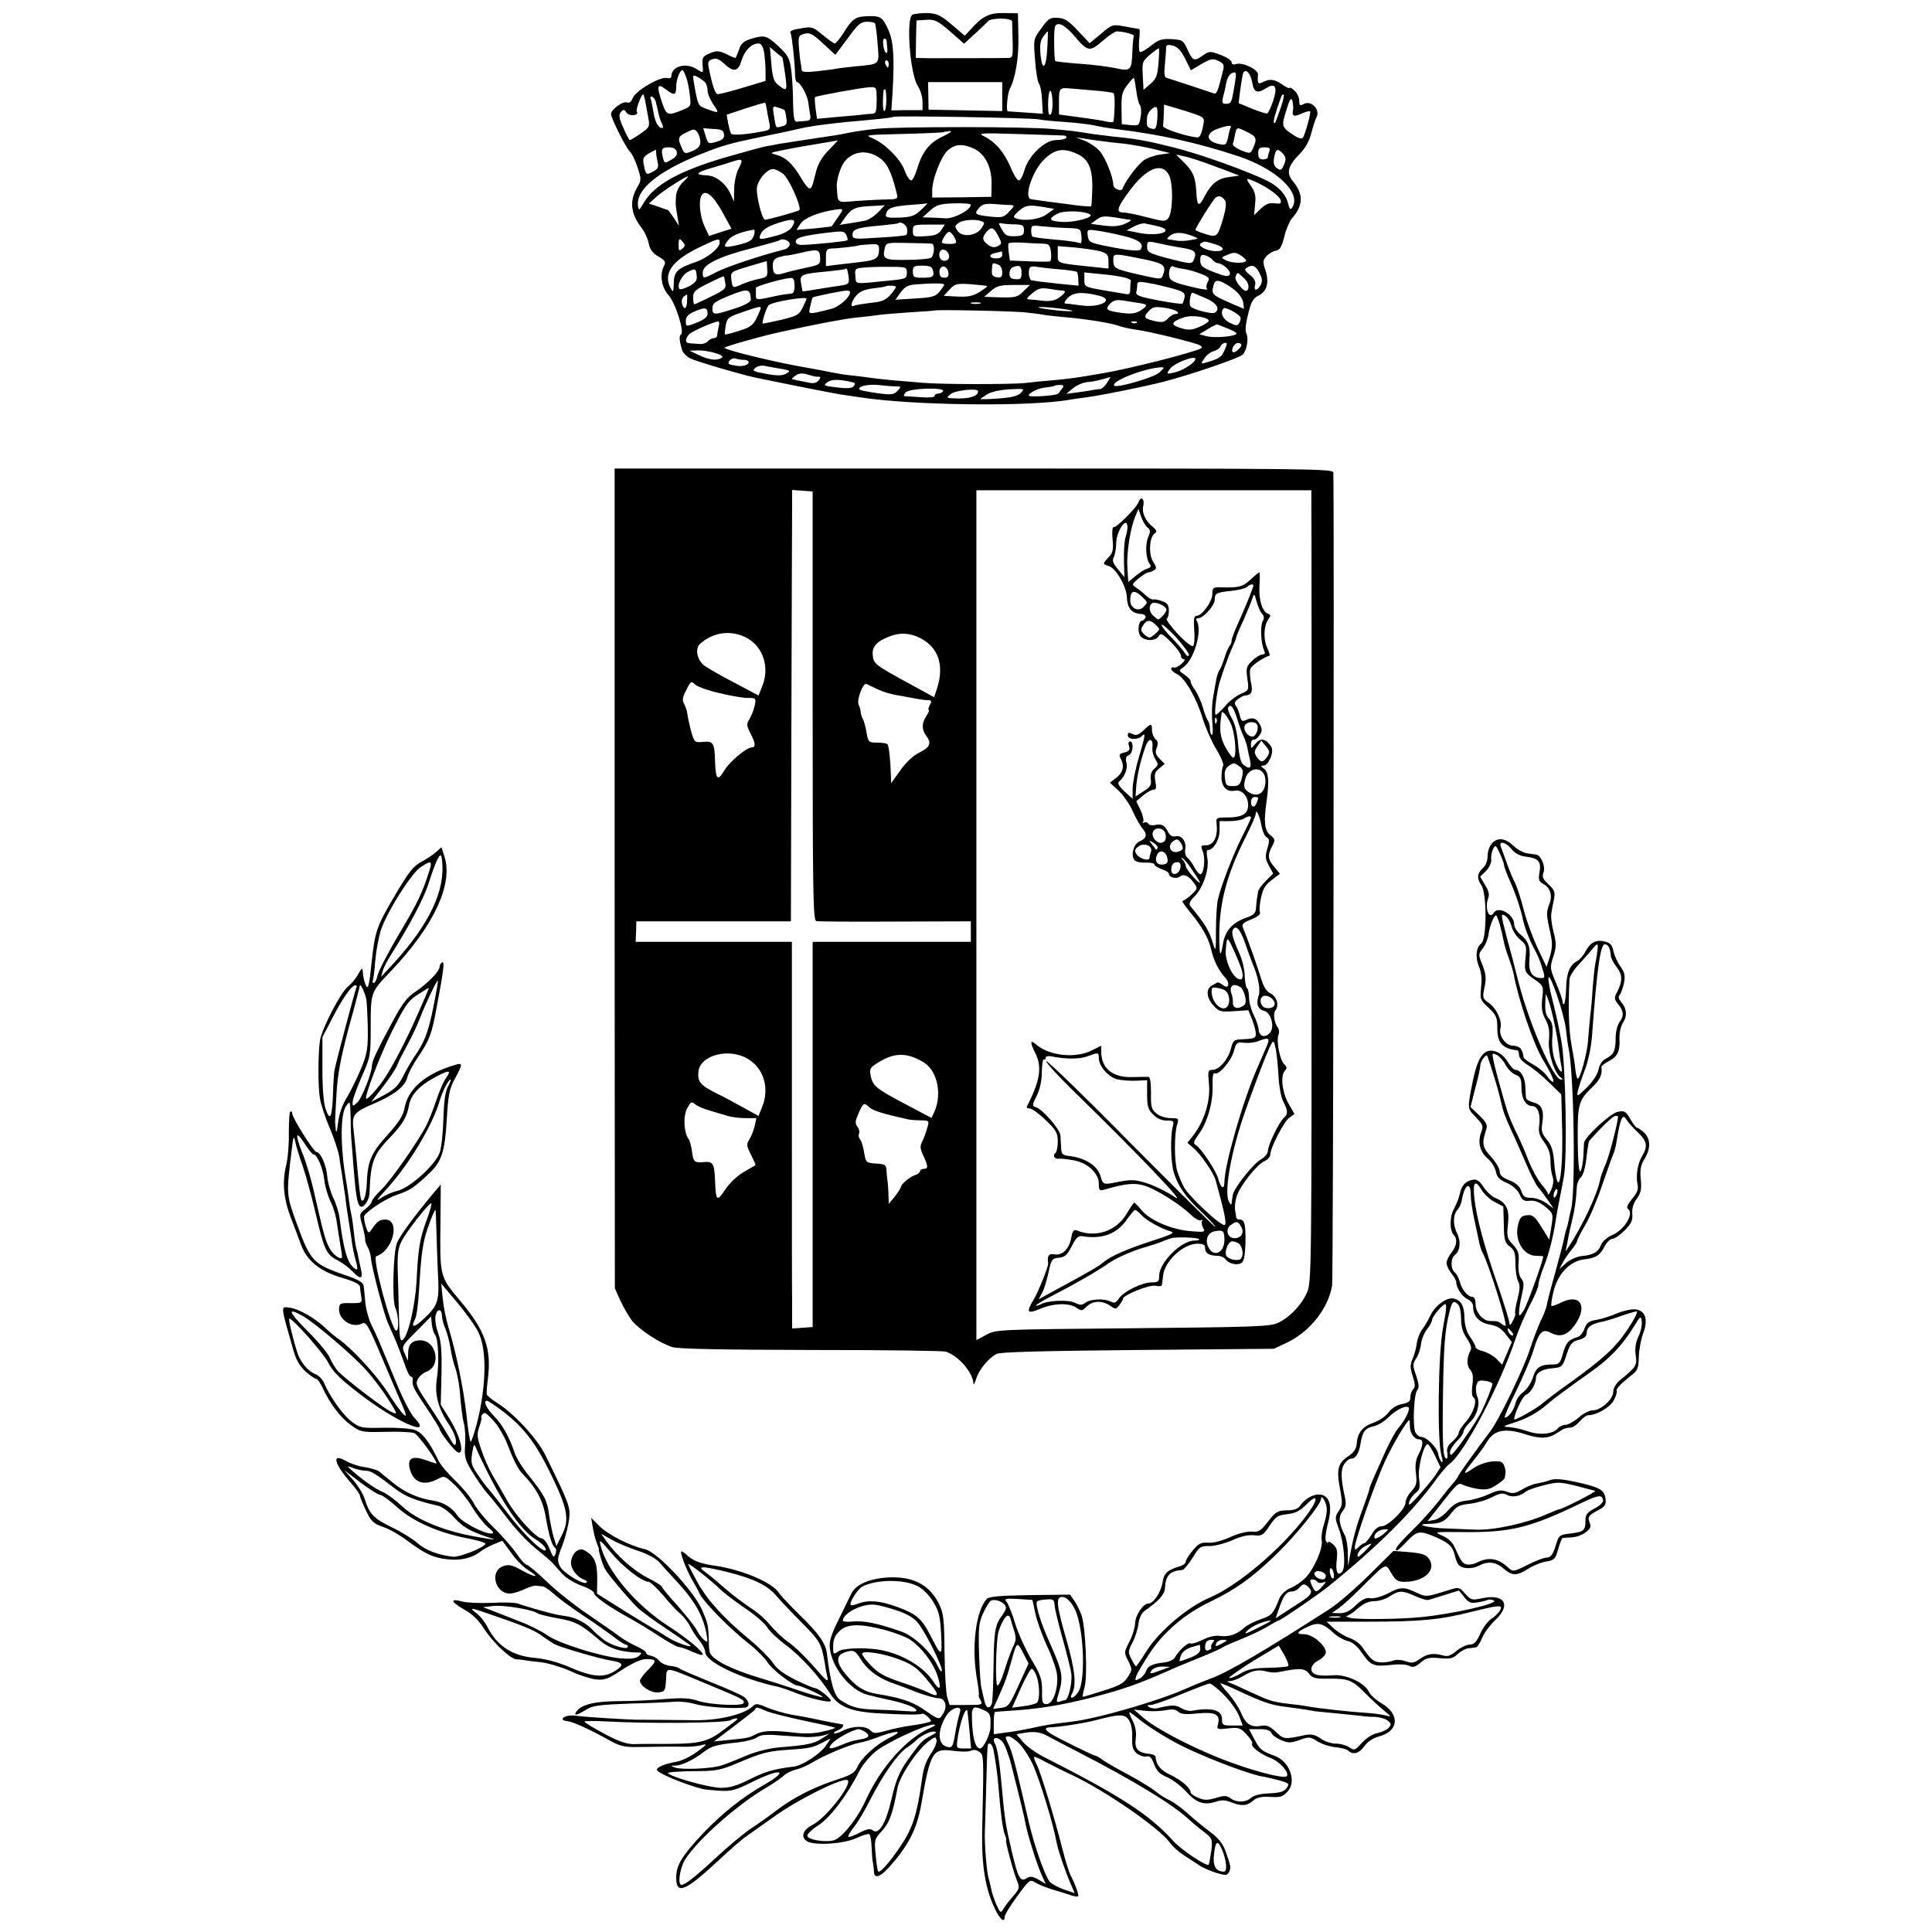
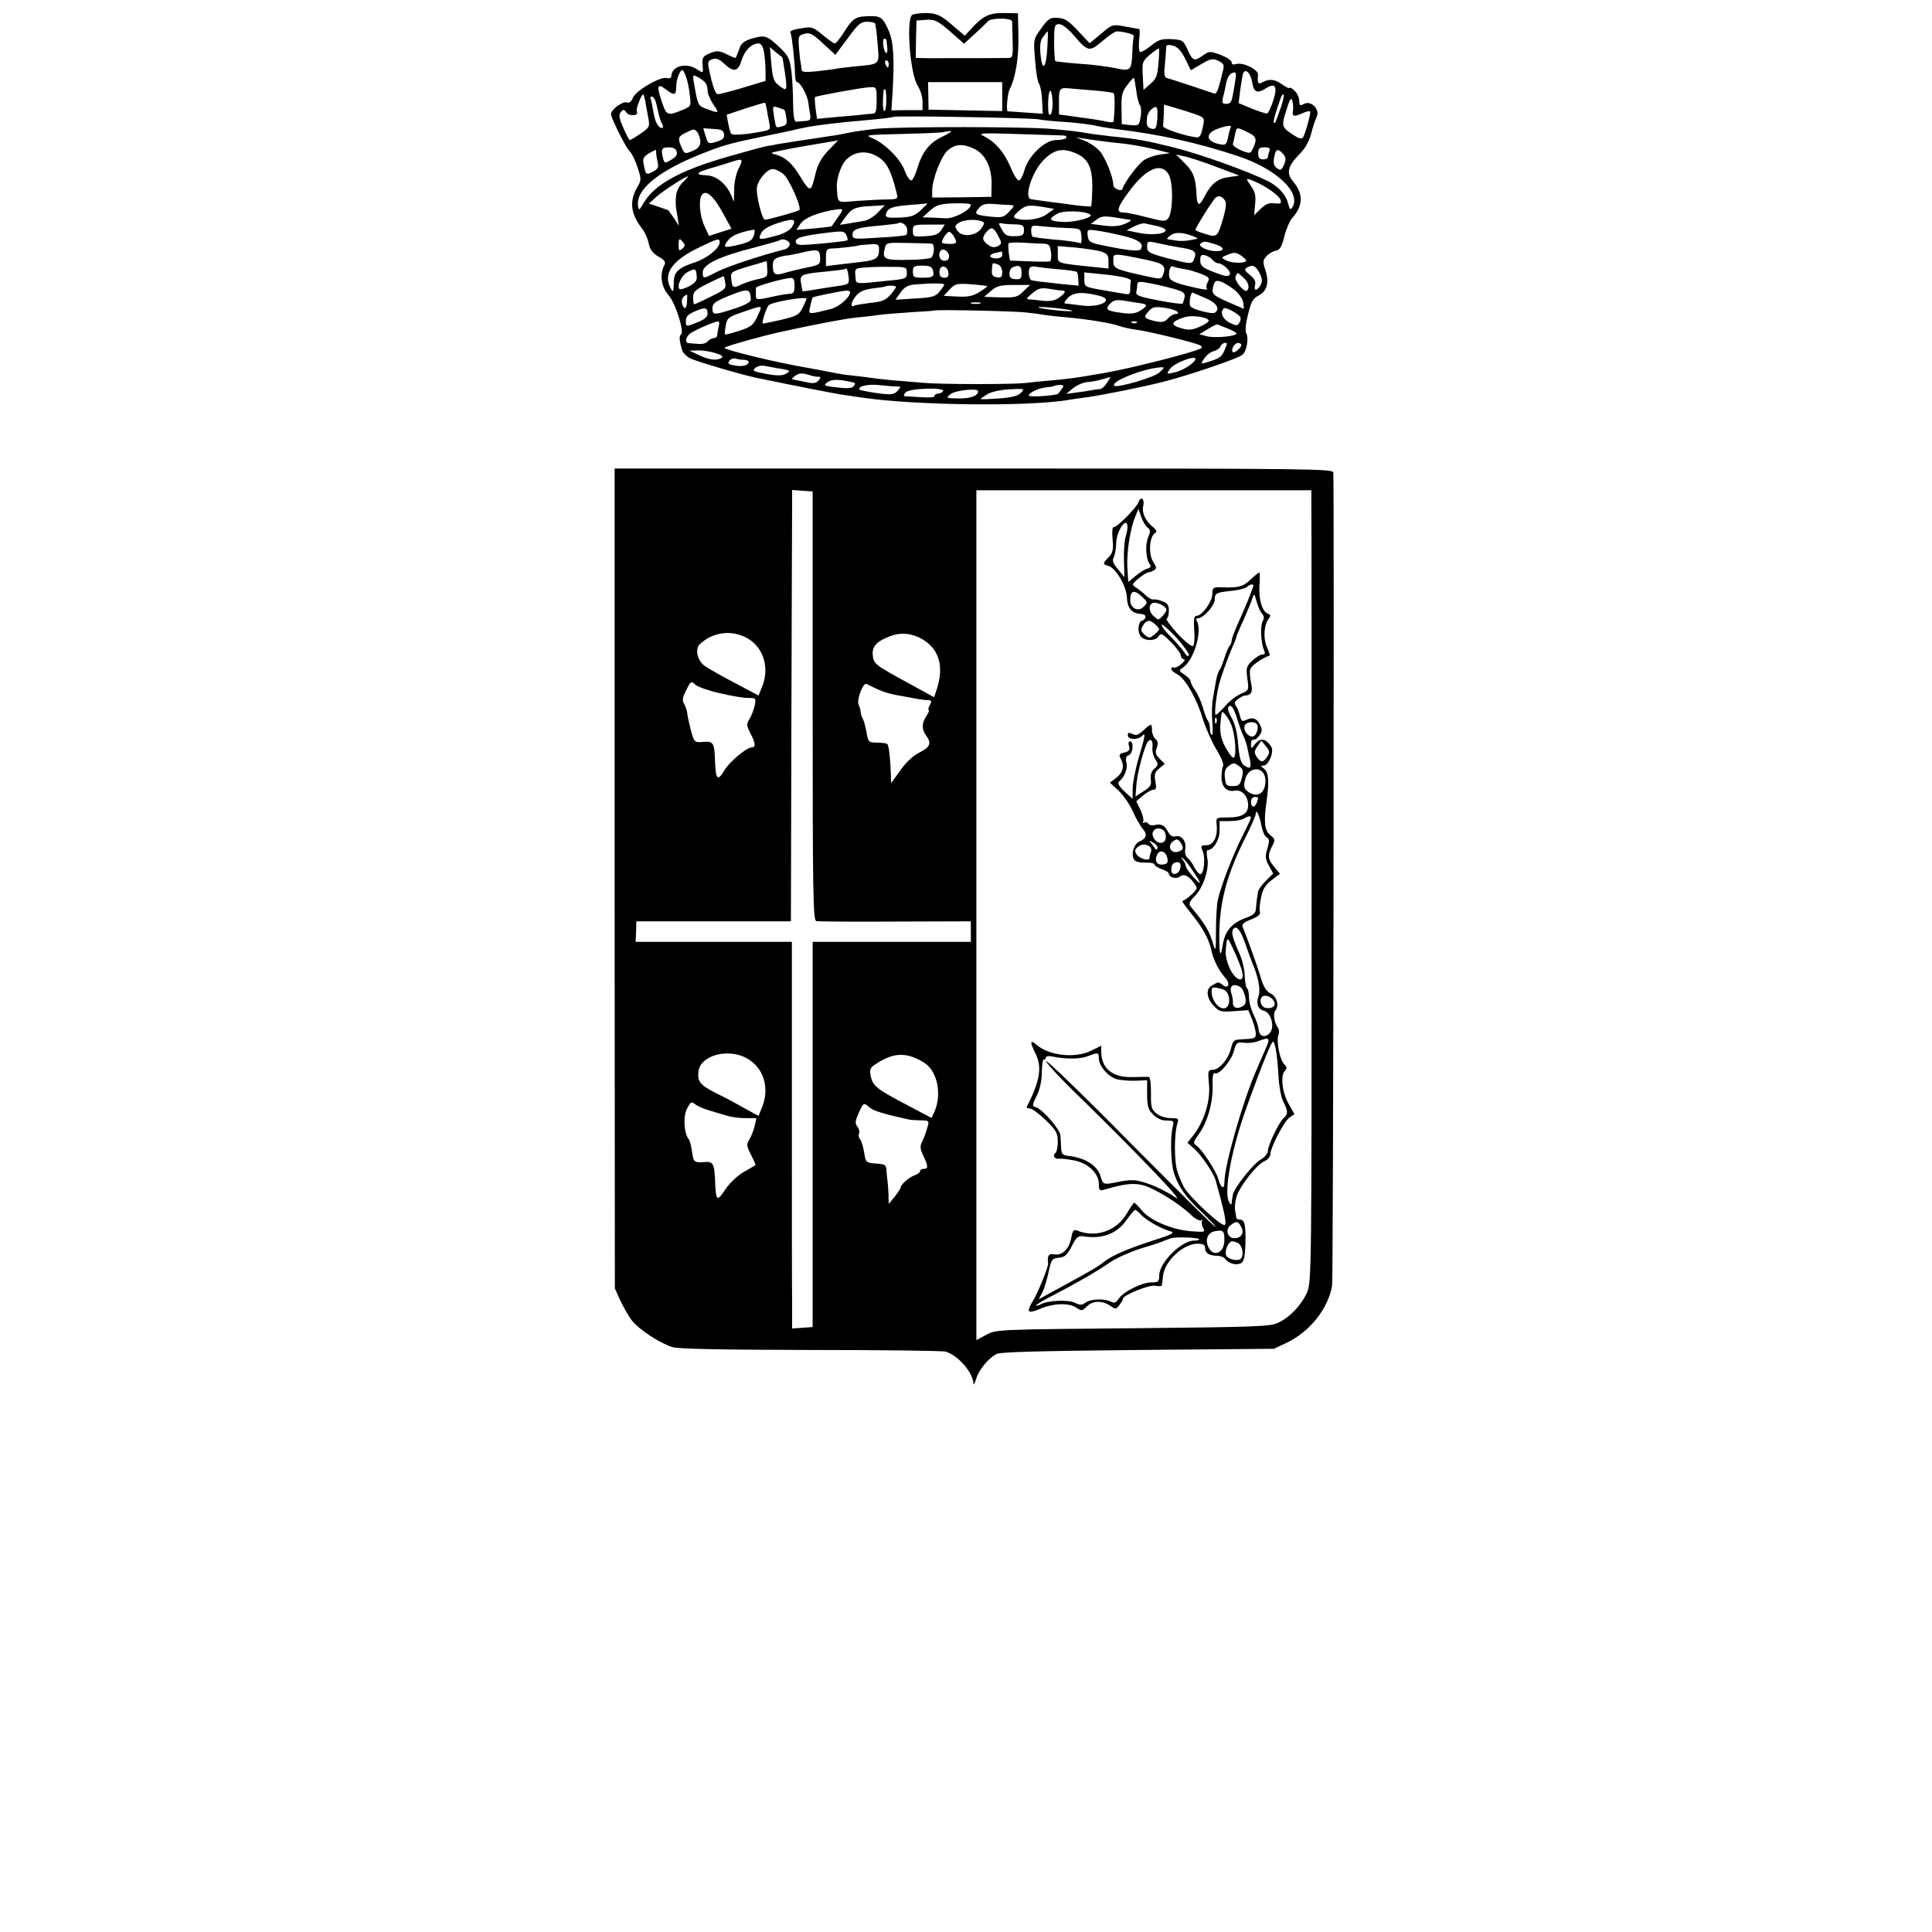
<svg xmlns="http://www.w3.org/2000/svg" version="1" width="1066.667" height="1066.667" viewBox="0 0 800 800">
  <path d="M377.8 6.1c-2.7 1.5-1 24.5 2.2 29.4 1.1 1.7 2 4.6 2 6.6v3.5h-6.4l-6.5.1.5-7.6c.8-14.2.4-20.9-1.7-25.6-2.4-5.4-3.2-6-8.7-5.8-5.1.2-6.2 1-9.9 6.9-1.5 2.4-3.2 4.4-3.6 4.4-.5 0-2.7-1.6-5-3.5-3.8-3.2-4.6-3.5-8.2-2.9-4.5.7-5.7 1.2-5.1 2.2.5.9 1.8 12.7 1.8 16.9 0 1.8.4 3.3.8 3.3 1.3 0 4.2 5.1 4.7 8.4.2 1.7.6 4.1.8 5.3.3 1.8-.1 2.3-2.1 2.4-1.3.1-3 .2-3.6.3-.9.1-1.3-2-1.4-7.4 0-4.1-.3-10.2-.7-13.5-.7-5.4-1.2-6.4-5.3-10.3-5-4.6-5.8-4.8-11.5-3.1-3 1-4.1 1.9-4.9 4.5-.7 1.9-1.3 3.4-1.5 3.4-.3 0-2-.7-3.9-1.7-2.9-1.3-3.9-1.4-6.5-.3-3.2 1.3-3.5 1.8-3.1 5.9.2 2.4.1 2.4-2.4.8-4.4-3-10.6-1.3-10.6 2.8 0 .8-.7 1.1-1.9.8-2.7-.7-13 5.3-14.1 8.3-.6 1.6-1.5 2.2-2.5 1.8-1.6-.6-6.5 3-6.5 4.8 0 1.7 6 13.6 7.6 15.3 1 .9 2.5 4 3.4 6.8 1.6 4.9 1.6 5.3-.1 8.2-3.4 5.8-2.8 11 2 17.2 1.1 1.4 2.3 4.1 2.7 6 .5 2.6 1.6 4.1 4 5.5 2.8 1.6 3.2 2.3 2.4 3.8-1.9 3.6-1.2 8.8 1.8 12.2 3 3.4 6.7 15.4 5.2 16.3-.9.5-.7 2.8.5 6.6.4 1.1 1.8 2.5 3.3 3.3 2.4 1.2 21 6.7 27.2 8 16.9 3.5 32.3 6.5 35.5 7 2.2.3 5.6.8 7.5 1.1 21.8 3.4 70.5 4 87 1 1.4-.2 4.5-.7 7-1 6.6-.9 22.9-4.2 31.7-6.4 11.2-2.9 31.5-9.8 32.9-11.3 1.7-1.7 2.5-6.7 1.5-8.7-.6-1-.3-4.1.7-7.9 1.2-5.1 2-6.6 4.3-7.8 3.6-1.8 4.5-5.4 2.9-10.5-1.2-3.4-1.1-4.1.4-5.8 1-1.1 2.7-2.1 3.9-2.3 1.6-.2 2.4-1.5 3.5-5.8.7-3 2.2-6.4 3.1-7.5 4.8-5.3 4.9-10.2.5-15.4-2.9-3.5-2.2-6.3 2.9-11.5 2.1-2.1 3.8-5.1 4.6-8.2.7-2.7 1.7-5.9 2.3-7 1.5-3.1-2.3-6.9-5.2-5.4-1.7.9-2 .8-2-1.3 0-1.3-.9-3.2-2-4.2s-2-1.5-2-1.1c0 .4-1.3-.2-2.9-1.3-3.2-2.3-5.3-2.6-8.2-1.1-2 1.1-2.3.5-2-3.1.2-2.1-6.3-5.2-8.9-4.4-1.3.4-2 .2-2-.7 0-.8-2.1-2.1-4.6-3.1-4.5-1.6-4.7-1.6-7.5.4-3.4 2.4-4 2.2-6.3-2.8-1.6-3.6-2-3.8-6.5-4.1-4-.2-5.4.2-8.6 2.8-2 1.6-4.1 2.8-4.5 2.5-.4-.2-.5-2.5-.3-5 .3-2.5.3-4.5 0-4.5-.2 0-2.8-.5-5.7-1-5.3-1-5.4-1-10.1 3l-4.7 3.9-4.8-5.1c-3.9-4.2-5.6-5.3-8.4-5.4-3.1-.2-3.9.2-6.8 4.3-3.3 4.5-3.3 4.5-2.6 13.1.3 4.8 1.1 9.3 1.7 10 .5.7 1.1 3.8 1.2 6.8l.3 5.5-7.2-.5c-3.9-.3-7.2-.5-7.3-.5-.8-.2-.1-7.5.8-9.2 2.4-4.6 3.8-13.1 3.6-22l-.2-9.4-5.8-.1c-6.1-.1-8.9 1.3-13.8 6.8l-2.4 2.6-5.4-4.6c-4.7-4-6.1-4.6-10.2-4.8-2.6 0-5.3.3-6.1.7zm41.3 2.8c0 .3.1 3.9.2 7.9.2 6.6 0 7.2-1.8 7.2-4.2.1-27.3.1-32.7.1l-5.6-.1.1-7.8.2-7.7 4-.3c3.5-.2 4.7.3 9.9 4.8l5.8 5.1 4.7-4.3c2.5-2.3 4.8-4.5 5.1-4.9 1.1-1.6 9.9-1.6 10.1 0zm-56.8.8c.3.5.8 4.3 1.1 8.5.7 8.8 1.3 8.3-9.4 9.3-3.6.4-7.2.8-8 1-.8.2-4.3.6-7.7 1-4.9.5-6.3.4-6.4-.7 0-.7-.2-2.1-.4-3-.2-1-.5-3.9-.7-6.4-.3-4.4-.1-4.8 2.3-5.4 2.2-.6 3.4 0 7.7 4l5.1 4.7 5.1-6.8c4.2-5.8 5.4-6.9 7.9-6.9 1.7 0 3.2.3 3.4.7zm82.3 4.9c5.9 6.9 6.5 7 11.9 2.4 2.5-2.2 5.2-4 5.9-4 2.8 0 7.5 1.3 7.1 1.9-.2.4-.5 3.3-.6 6.4-.3 8-.7 8.3-7.1 6.9-2.9-.6-9.6-1.5-14.8-1.8-5.2-.4-9.7-.9-10-1.1-.3-.3-.5-3.8-.5-7.9 0-6.8.2-7.4 2.1-7.4 1.2 0 3.7 1.9 6 4.6zm-10.9 4.7c-.4 8.7-2 10.8-2.8 3.7-.4-4.1-.2-6.1 1-7.7.9-1.2 1.7-2.3 1.9-2.3.2 0 .1 2.8-.1 6.3zm-66.6-2.6c0 .5.2 1.8.3 3 .4 3.4-1.1 2.8-1.6-.7-.3-1.7-.1-3 .4-3 .4 0 .8.3.9.7zm-50.7 5c.3 2.1.6 5.6.6 7.8v4l-9.3 2.8c-5 1.5-9.7 2.7-10.4 2.7-1.1 0-2.2-3.1-3.8-10.7-.5-2.6-.3-3.2 1.5-3.8 1.6-.5 2.9 0 4.9 1.9 3.9 3.7 5.8 3.3 7.2-1.5 1.3-4.1 4.1-6.9 7-6.9 1.1 0 1.8 1.2 2.3 3.7zm174.4 2.7l2.3 4.7 4.4-2.6c3.8-2.2 4.7-2.4 7-1.3 2.1 1 2.5 1.6 2 3.7-2 8.4-2.7 10.2-3.8 9.8-2.5-.9-18.3-6.1-19.5-6.4-1.1-.2-1.3-1.7-.8-6.1.3-3.1.5-6.2.5-6.9.1-.7 1-.9 2.8-.4 1.9.5 3.4 2.1 5.1 5.5zm-167-.8c.2.1.4 1.2.6 2.5 1.9 12.1 1.8 12.2-2.1 9.1-1.9-1.4-2.4-3.1-2.9-8.7l-.6-7 2.3 2c1.3 1.1 2.5 2 2.7 2.1zm155.9 2.5c-.4 5.2-.9 6.5-3.3 8.6l-2.9 2.5-.3-5.9c-.3-5.5-.2-5.9 2.9-8.6 1.8-1.5 3.5-2.7 3.7-2.7.3 0 .2 2.8-.1 6.1zm-111.7.4c0 .8-.2 1.5-.4 1.5s-.6-.7-1-1.5c-.3-.8-.1-1.5.4-1.5.6 0 1 .7 1 1.5zm-84 5.1c.6 1.4 1.3 4.8 1.6 7.5.6 4.8.6 4.9-2.7 6.3-6.5 2.7-6.9 2.6-8.9-3.4-2.2-6.5-1.8-7.7 1.7-5s4.3 2.5 4.3-1.1c0-2.9 1.5-6.9 2.6-6.9.2 0 .9 1.2 1.4 2.6zm234.5 2.5c.7 4.2 2.1 4.8 5.8 2.4 3.8-2.4 4.8-.6 2.9 5.2-.9 2.8-2.1 5.2-2.5 5.3-.4.1-3.3-.8-6.3-2l-5.5-2.3.6-5.1c.4-2.8.9-5.9 1.1-6.8.8-2.9 3.2-.9 3.9 3.3zm-6.9-1.4c-.2 1.6-.7 4.5-1.1 6.5-.5 3-1 3.8-2.7 3.8-1.7 0-1.9-.4-1.4-2.6.4-1.5 1-4 1.3-5.8.6-3 1.8-4.6 3.6-4.6.5 0 .6 1.2.3 2.7zm-219.4 1.7c.4.6.8 2 .8 3.2 0 1.2 1.1 3.7 2.4 5.7 2.6 3.8 2.6 3.8-3.6 1.5-2.7-1-2.9-1.5-4.4-10.2-.7-3.8-.6-3.8 1.7-2.6 1.3.7 2.7 1.8 3.1 2.4zm178.3 3.1c.3 2.7 1 5.4 1.5 6 .5.6.7 2.8.3 4.9-.6 3.6-.7 3.7-4.2 3.4l-3.6-.4-.1-6.4c-.1-5.5.2-7 2.4-9.8 1.3-1.8 2.6-3.1 2.7-3 .2.2.6 2.5 1 5.3zM415 40v6l-15.2-.3-15.3-.3-.1-5.7-.1-5.7H415v6zm-52 1.5c0 4.5-.3 5.5-1.7 5.6-1 0-2.7.2-3.8.3-1.1.2-5.9.6-10.6 1l-8.6.8-.6-4.4c-.3-2.3-.4-4.4-.2-4.6.5-.5 19.7-4 22.8-4.1 2.6-.1 2.7 0 2.7 5.4zm90.4-4c3.8.3 7.3.8 7.7 1.1.6.4.6 6.6 0 11.7-.1.4-1.3.4-2.7.1-1.4-.4-6.5-1.2-11.2-1.8l-8.7-1.2V43c-.1-6.4.2-6.8 4.3-6.4 2 .2 6.8.6 10.6.9zm-86.4 4c0 2.5-.4 4.5-.8 4.5s-.7-1.9-.6-4.3c.2-4.7.2-4.7.9-4.7.3 0 .5 2 .5 4.5zm68.1 5.8c-.8.8-1.1-.4-1.1-3.9 0-6.6 1.4-8 1.8-1.9.2 2.6-.2 5.3-.7 5.8zm-167.8-4.8c.3 1.6.8 4.6 1.2 6.6.6 3.3.4 3.7-3.2 6.2-2.2 1.5-4.2 2.7-4.5 2.7-.3 0-1.5-2.3-2.7-5.1-1.8-4-2-5.4-1-6.5 1-1.2 1.3-1.2 2.4.3 1.2 1.6 5.2 1.2 4.2-.5-.6-.8 2.1-7.7 2.7-7.1.2.2.6 1.7.9 3.4zm263.2 1.6c-2.5 7.1-2.5 7.2-3 6.7-.4-.4.5-3.8 3-10.7.3-.8.8-1.2 1-.9.3.3-.2 2.5-1 4.9zm-259-2.1c.3 1.1.8 3.2 1.1 4.6.3 1.5.9 3.5 1.5 4.6.5 1 .6 1.8.1 1.8-1.7 0-3-2.5-3.7-7-.4-2.4-.9-4.8-1.1-5.2-.3-.5-.1-.8.5-.8.5 0 1.2.9 1.6 2zm263.9 3.7c-.5 2.6.4 2.8 4.1 1.1 1.4-.6 2.7-.9 3-.7.4.5-1.9 9.2-3 10.9-.4.6-1.7.3-3.3-.7-5.6-3.6-5.7-3.9-3.6-10.5 1.3-4.5 2-5.6 2.5-4.2.3 1.1.5 2.9.3 4.1zm-217.9-.5c.2 1.2.6 3.7 1 5.4.6 2.9.5 3.2-2.7 3.8-6.7 1.3-12.6 1.8-13.1.9-.3-.4-.8-2.4-1.2-4.3l-.6-3.5 7.8-2.6c4.3-1.4 7.9-2.5 8.1-2.3.2.1.5 1.3.7 2.6zm180.9 5.7c-.8 4.6-1.5 6.1-2.7 6-4.4-.4-14.2-3.6-14.1-4.7.1-.6.2-2.9.3-5.1l.1-3.8 8.4 2.5c7.9 2.5 8.4 2.7 8 5.1zm-173.6-5.4c.2.2.6 1.6.8 3.3.4 2.4.1 3.1-1.8 3.5-2.7.7-2.4 1.1-3.3-4.2-.7-4.2-.6-4.3 1.6-3.6 1.3.4 2.5.9 2.7 1zm154.4 3.8c-.3 3.8-.7 4.4-2.3 4-2-.5-2.3-1.3-1.9-4.8.1-2 2.8-4.7 3.9-4.1.4.3.5 2.4.3 4.9zm-49.3.1c1.3.3 6.2.8 11 1.1 4.7.3 10.2 1 12.1 1.4 1.9.5 6.2 1.2 9.5 1.6 17.9 2.2 33 5.5 50 11.1 16 5.3 26.5 15.2 22.6 21.3-.8 1.2-1.1.8-1.7-1.5-.8-3.7-3.9-7.1-8.4-9.4-8-4-27.9-11.2-39.2-14-11.2-2.8-15.1-3.5-25.3-4.5-2.2-.3-5.8-.7-8-1-7.4-1.2-9-1.4-17-2.1-10-1-62.5-1-72.2-.1-4 .4-9.1 1.1-11.5 1.6-2.4.5-5.9 1.2-7.8 1.4-10 1.5-19.7 3-21.5 3.3-1.1.2-3.3.7-5 .9-1.6.3-9.3 2.4-16.9 4.6-19.2 5.6-29.5 11.3-34 18.8-1.9 3.3-2.1 3.4-2.4 1.4-1-6.7 8.1-14.2 25.3-21.2 10-4 12.1-4.6 27-7.7 4.4-.9 10.7-2.2 14-3 5.3-1.2 8.3-1.6 20-2.9 1.7-.1 6.6-.6 11-1s8.2-.9 8.4-1.1c.6-.6 56.9.4 60 1zm79.7 3.4c-.3.5-.7 2.1-1 3.6-.7 3.8-1.1 4-4.8 3-4.5-1.3-4.4-4.3.2-6 4.2-1.5 6.3-1.7 5.6-.6zM290 58.7c0 1.7-.9 2.8-3.2 3.8-3.2 1.3-3.3 1.3-4.5-1.3-1.8-4-1.6-4.7 2-6.4 2.9-1.5 3.3-1.5 4.5 0 .6.9 1.2 2.6 1.2 3.9zm9.8-3.1c.2 1.6-.5 2.3-3.1 3.1-3.4 1-3.5.9-4.5-2.3l-1-3.3 4.2.3c3.3.1 4.2.6 4.4 2.2zm216.7-.9c3.8 1.8 4.1 2.8 2.4 6.6-1.1 2.4-1.2 2.4-4.9 1-2.1-.9-3.7-2.1-3.5-2.7.2-.6.6-2.3.9-3.9.7-3.2.6-3.2 5.1-1zm-126.1 1.8c-5.5 2.5-8.6 6.4-10.7 13.6-.7 2.3-1.7 4.4-2.3 4.6-.6.2-1.9-1.6-2.8-4.1-1.8-4.8-7.9-10.9-13-13.2-3.6-1.6-4.2-1.5 14.3-2 7.9-.2 14.5-.5 14.7-.7.2-.1 1.3-.3 2.6-.4 1.4-.1.3.7-2.8 2.2zm49.9-.4c.9 0 1.5.4 1.2 1-.4.5-2.2.9-4.2.9-4.7 0-11.6 6.6-13.2 12.8-.7 2.3-1.7 4.1-2.3 3.9-.7-.1-2.2-2.6-3.4-5.6-2.6-6-6.1-10.2-10.8-12.6-2.9-1.4-2-1.5 13.9-1 9.4.3 17.8.6 18.8.6zm15.7 2.3c1.9.3 6.2.8 9.5 1.1 3.3.4 8.9 1.4 12.5 2.3l6.5 1.6-4.1.6c-2.3.3-5.4 1.4-6.8 2.4-2.3 1.5-7.9 8.9-8.8 11.8-.5 1.3-3.8-.1-3.8-1.6 0-3.2-3.3-11.4-5.6-14-1.4-1.6-4.2-3.5-6.2-4.3l-3.7-1.4 3.5.5c1.9.3 5.1.8 7 1zM343.3 62c-2.7 2.7-4.4 5.5-5.3 8.7-1.8 7.2-1.9 7.3-2.9 7.3-.5 0-2.1-2-3.5-4.5-3.4-5.7-6.2-8.3-10.1-9.4-2.9-.8-2.8-.8 2.5-1.9 5.4-1.1 9-1.7 18-3.2 2.5-.4 4.7-.8 4.9-.9.2 0-1.5 1.7-3.6 3.9zm60.1-.4c4.6 2.3 7.2 7.5 7.2 14.4l-.1 5.5-12.2.2-12.3.1v-2.9c0-4.7 3.7-14.2 6.5-16.7 3.1-2.6 6.2-2.8 10.9-.6zm-123.2 1.2c.4 1.2-.4 2.3-2.3 3.4-2.6 1.5-2.7 1.5-3.3-.5-1-3.9-.7-4.7 2.3-4.7 1.9 0 3 .6 3.3 1.8zm245.4-.2c-.3.9-.6 2-.6 2.5s-.9.9-2 .9c-1.5 0-2-.7-2-2.5 0-2 .5-2.5 2.6-2.5 2 0 2.5.4 2 1.6zm-253.9.7c0 .7.3 2.4.6 3.8.5 2.1.2 2.8-1.8 3.9-2.9 1.6-3.1 1.5-3.9-2.7-.7-3.1-.2-3.8 5-6.3 0 0 .1.6.1 1.3zm173.6.1c5.3 2.2 7.1 5.9 7 14.4-.1 4.1-.3 7.5-.5 7.6-.1.2-3 0-6.3-.4-3.3-.5-8.5-1.1-11.5-1.5-3-.4-6.2-.9-7-1-3.1-.4.1-10.8 4.8-15.9 4.5-4.7 8-5.5 13.5-3.2zm86 .3c1.2 1.5 1.3 2.3.4 4.5-1.1 2.4-1.4 2.5-3 1.4-1.3-1-1.5-2.1-1.1-4.5.7-3.5 1.4-3.8 3.7-1.4zm-167.2 1.6c3.2 2.2 5 5.7 7.2 14.7.6 2.4.4 2.5-4.1 2.6-2.6 0-8.2.3-12.4.6-8.6.7-7.8 1.2-8.3-5.7-.2-3.1 1.5-8.4 3.3-10.7 3.6-4.3 9.3-4.9 14.3-1.5zM503.4 69l9.8 3.7-4.2.6c-4.8.6-7.4 2.7-10.2 8-2.3 4.5-3.1 4.2-3.4-1.3-.3-6.3-1.2-8.8-4.9-12.5L487 64l3.2.7c1.8.3 7.7 2.2 13.2 4.3zm-197.5.7c-1.1 2.1-1.9 5.9-1.9 8.8l-.1 5-1.3-3c-2.1-4.6-6-7.7-10-7.9-5.2-.2-4.4-1.2 2.2-3.1 3.1-.9 6.8-2 8.2-2.5 4.5-1.5 4.9-1.2 2.9 2.7zM484 72.4c1.9 3.6 1.7 15.2-.2 17.9-1.2 1.5-1.8 1.5-8.8-.3-4.1-1.1-8.5-2-9.7-2-3.4 0-2.8-2 2.5-9.1 6.9-9.3 13.3-11.9 16.2-6.5zM324.3 72c2.4 1.9 7.7 13.8 6.7 15-.4.5-12.7 3.9-14.2 4-1.3 0-4-11.1-3.3-13.8.8-3.4 4.3-7.2 6.5-7.2 1 0 2.9.9 4.3 2zm-41.7 3.6c-1.6 1.7-2.6 3.9-2.7 5.8-.2 3.8-.2 3.3.6 8.1l.6 4-2.1-3.3c-1.2-1.7-2.3-3.2-2.3-3.2-.1 0-1.9-.6-4.1-1.4l-3.9-1.3 3.2-2.9c2.8-2.5 11.9-8.3 13-8.4.2 0-.8 1.2-2.3 2.6zm237.1-.4c5 2.2 10.1 5.9 10.6 7.7.3 1.4-.1 1.6-2.5 1.3-2.2-.3-3.6.2-5.7 2.2l-2.8 2.7.4-4.5c.4-3.5 0-5.2-1.7-7.6-2.4-3.4-2.3-3.5 1.7-1.8zM299 87.6l3.9 7.1-4.7 1.5-4.6 1.5-1.9-4.1c-1.9-4-2.5-10.6-1.2-12.7 1.6-2.6 4.7-.1 8.5 6.7zm208.3-4.5c.6.9.3 3.4-.7 6.9-2.4 8.2-2.6 8.4-7.5 6.9-2.2-.7-4.1-1.4-4.1-1.7 0-.9 7.4-12.7 8.4-13.4 1.4-1 2.7-.5 3.9 1.3zm-125.9 3.8c-2.6 2.5-4.1 3-9 3.2-4.6.2-5.8-.1-5.6-1.2.6-2.7 2.3-3.4 9.5-4 4-.3 7.4-.6 7.7-.7.3-.1-.9 1.1-2.6 2.7zm20.6-2.1c0 2.1-6.9 5.8-10.5 5.6-1.1-.1-3.7-.2-5.8-.3L382 90l3.1-2.8c2.7-2.4 4.1-2.8 10-3 3.8-.1 6.9.1 6.9.6zm16.4.1c1.8.1 1.8.3-.5 2.7-2.2 2.4-2.9 2.6-7.8 2.1-6.4-.7-6.9-1.1-4.7-3.6 1.4-1.6 2.8-1.9 6.5-1.6 2.5.2 5.5.4 6.5.4zM363.5 88c-1.5 1.6-4 3.1-5.4 3.4-1.4.2-4.3.8-6.5 1.1l-3.8.6L350 90c2.7-3.8 4.2-4.4 11.1-4.7l5.3-.3-2.9 3zm69-2.2l4 .7-3.2 2.3c-3 2.1-9.2 2.9-12.7 1.6-1.2-.5-1-1 1.2-3 2.9-2.5 4.3-2.7 10.7-1.6zm-85.7 4.4c-1.2 1.8-2.3 3.4-2.4 3.5 0 .1-3.3.5-7.3.9l-7.3.6 1.7-2.6c1.6-2.4 7.6-4.8 14.5-5.8 3.5-.5 3.5-.4.8 3.4zm104.6-1.4c1.8 1.1-6.1 3.3-11.1 3.1-5.9-.3-6.6-1.1-2.5-3.4 2.5-1.4 11-1.3 13.6.3zm12.6 1.6c1.4.3 3.2.5 4 .6.8 0-.1.8-2 1.6-2.5 1.1-5 1.3-8.9.8l-5.4-.7L454 91c2.2-1.7 3.4-1.7 10-.6zm-136.2 3.8c-.8 1.2-3.5 2.7-6.4 3.4-7.1 1.9-7.6 1.8-6.3-.9.8-1.7 2.9-3 7.2-4.4 6.5-2.1 7.8-1.6 5.5 1.9zm78.6-2.6c1.4.5 1.4.8 0 2.9-2.1 3.2-8 3.9-9.9 1.1-1.2-1.7-1.2-2.1.3-3.2 1.8-1.4 7-1.8 9.6-.8zm-30.8 3.2c.2 1.1 0 2.3-.4 2.5-.4.3-5.5.8-11.4 1.1-10.3.7-10.8.6-10.8-1.2 0-2.3 2-3 11.5-3.8 3.9-.4 7.1-.8 7.3-.9 1.1-1 3.6.5 3.8 2.3zm44.7-1.9c3.2.1 3.7.4 3.7 2.4s-.5 2.4-3.7 2.5c-3.2.1-4.1-.3-5.4-2.7-1.6-2.7-1.6-2.9 0-2.6.9.2 3.3.4 5.4.4zm58.4.6c1.8.4 3.5 1 3.8 1.5 1.1 1.7-5 2.6-10.5 1.5l-5.5-1.1 3-1.6c1.7-.9 3.7-1.4 4.5-1.3.8.2 3 .6 4.7 1zm-88.9 1.7c-1.2 1.8-2.6 2.4-6.7 2.6-4.9.3-5.1.2-5.1-2.2 0-2.5.2-2.6 6.6-2.6h6.6l-1.4 2.2zm51.7-.8c6 .2 6 .2 6.3 3.5.2 1.8-.1 3.1-.5 2.8-.5-.3-4.2-.9-8.3-1.3-4-.3-8-.8-8.9-.9-.9-.2-1.9-.4-2.3-.4-.5-.1-.8-1.2-.8-2.5 0-2.3.3-2.4 4.3-1.9 2.3.2 6.9.6 10.2.7zm-28 3.6c1.4 2.7 1.4 3-.3 3.9-1.4.7-2.5.6-4-.5-2.6-1.8-2.7-3.1-.6-5.5 2-2.2 2.9-1.8 4.9 2.1zm-101.2-1c-.7 2.6-1.8 3.3-7.5 4.6-5.2 1.2-5.7.8-3-2.5 1.4-1.7 5.4-3.2 10.4-4 .3-.1.4.8.1 1.9zm38.6 2.5c-.5.4-12.8 1.7-18.4 1.9-2 .1-3-.4-3-1.4 0-1.6 2.9-2.4 13.5-3.7 5.7-.7 6.6-.6 7.4.9.5 1 .7 2 .5 2.3zm114.3-1.8c6.3 1.5 8.6 3.2 7.2 5.5-.6 1-5.1.6-15.3-1.5-5.8-1.2-6.4-1.6-6.7-4.1-.3-2.6-.2-2.7 3.9-2.1 2.3.3 7.2 1.3 10.9 2.2zm-70.2.2c1.5 2.8 1.3 3.1-2 3.1-1.6 0-3-.3-3-.6 0-1.2 2.1-4.4 3-4.4.5 0 1.4.9 2 1.9zm99-.1c2.5 1 2.5 1-1 1.6-1.9.4-4.6.5-6 .2-1.4-.2-2.9-.5-3.4-.5-.6-.1-.1-.8 1-1.6 2-1.5 5-1.4 9.4.3zm-211.1 2.6c.9 1 .8 1.6-.4 2.6-1.3 1.1-1.5.8-1.5-1.4 0-3 .3-3.2 1.9-1.2zm15.1 0c0 2.3-5 6.4-9.9 8.1-7.5 2.5-9.1 4-9.1 8.8-.1 3.4-.3 3.9-1.1 2.4-3.6-6.1.1-11.7 11.5-17.2 8.1-3.9 8.6-4 8.6-2.1zm29 .7c0 .9-1 1.9-2.2 2.2-9.3 2.3-23.4 7-27.6 9.1-6.2 3.2-6.2 3.2-6.2.3 0-3.2 7.1-6.6 21-10.1 5.7-1.5 10.6-2.9 10.8-3.1 1.1-1 4.2.1 4.2 1.6zm58.8-.2c1.3.1 1.2 4.4-.2 5.8-.4.4-4.8.9-9.8.9-9.6.2-10.6-.3-9.4-4.9.5-2.2.9-2.3 9.3-2.1 4.8.1 9.4.2 10.1.3zm46.3 0c2.3.1 2.7.6 3.1 3.6.2 1.9 0 3.6-.4 3.7-.4.2-4.3.2-8.7 0l-7.9-.3-.5-3.2c-.2-1.8-.3-3.5-.1-3.9.3-.4 3-.5 6.2-.3 3.1.2 6.9.4 8.3.4zm48.4 0c2.2.5 5.6 1.2 7.6 1.5 6.7 1 7.6 1.7 6.3 5-.8 2.1-1.3 2-11.1-.5-7.4-2-8.3-2.5-8.3-4.6 0-2.6 0-2.6 5.5-1.4zm22.6.2c4.1 1.3 4.3 2.9.4 2.9-3.6 0-7.9-2.2-6.3-3.2 1.6-1 1.4-1 5.9.3zM364 103.2c0 3.7-1.2 4.5-7 5.2-3 .4-7.6.9-10.2 1.2l-4.8.6v-3.6c0-3.1.3-3.6 2.3-3.7 2.5 0 11.1-1 11.4-1.3.1-.1 2.1-.3 4.3-.4 3.6-.3 4 0 4 2zm91.8.9c2.7.9 3.2 1.5 3.2 4.1v3l-5.7-.6c-16.1-1.7-15.3-1.4-15.3-5.2v-3.5l7.3.6c3.9.4 8.7 1.1 10.5 1.6zm-116.2 2.7c.1 2.7-.2 2.9-6 4.1-3.4.7-7.4 1.7-9 2.2-3.6 1.1-4.6.5-4.6-3.1 0-2.2.6-2.9 2.8-3.6 1.5-.4 2.9-.7 3.2-.6.3 0 3-.5 6-1.2 6.7-1.6 7.5-1.3 7.6 2.2zm53.4-.7c0 1.2-.7 1.9-2 1.9-1.9 0-2.8-2.8-1.4-4.3 1.1-1.1 3.4.5 3.4 2.4zm22-.6c0 .9-.9 1.5-2.5 1.5-3.1 0-3.3-1.7-.2-2.3 1.2-.2 2.3-.5 2.5-.6.1 0 .2.6.2 1.4zm101 2.4c0 1.2-6 1.2-8.3-.1-2.2-1.1-2.2-1.2.8-2.4 2.4-1 3.3-.9 5.2.3 1.3.9 2.3 1.8 2.3 2.2zm-41.2-.3c7.4 1.6 8.3 2.5 6.6 6.7-.5 1.3-1.3 1.3-6.7.1-13.1-2.9-13.7-3.2-13.7-6.4 0-3.3-.5-3.3 13.8-.4zm27.3 0c.6.8 1.7 1.4 2.3 1.4 2.1.1 5.6 3.5 4.8 4.7-.6 1-2.1.7-6.5-1-4.9-1.9-5.7-2.6-5.7-4.9 0-2.1.4-2.5 2-2.1 1 .3 2.5 1.1 3.1 1.9zm-184.4 3.8c.2 3.2-.1 3.4-3.5 4.1-2 .4-5.2 1.4-7 2.2-3.8 1.8-3.9 1.7-4.4-2.2-.3-2.9-.1-3 7.2-5.2 4.1-1.2 7.5-2.2 7.5-2.2 0-.1.1 1.4.2 3.3zm95.7-1.8c.9.3 1.6 1.7 1.6 3.1 0 2-.4 2.4-2.2 2.1-1.6-.2-2.2-.9-2.1-2.6.2-3.7.1-3.6 2.7-2.6zm-37.9 3.4c0 2.4-.4 2.5-7.5 3.2-14.7 1.5-13.5 1.7-13.8-1.9-.3-3-.1-3.2 3.5-3.5 2.1-.2 6.9-.4 10.8-.3 6.8 0 7 .1 7 2.5zm10.8-1.1c.7 2.7 0 3.1-4.5 3.1-3.4 0-3.8-.3-3.8-2.5s.4-2.5 3.9-2.5c3 0 4 .4 4.4 1.9zm6.4.9c.2 1.6-.2 2.2-1.7 2.2-1.4 0-2-.7-2-2.4 0-3.1 3.2-2.9 3.7.2zm30.3.1c0 2.5-.4 2.9-2.5 2.7-1.9-.1-2.5-.7-2.5-2.3 0-1.2.6-2.4 1.3-2.6 2.8-1.2 3.7-.6 3.7 2.2zm15.4-1.4c3.8.3 7.2.8 7.5 1.1.3.3.6 1.7.6 3.1l.1 2.6-7.1-.7c-3.8-.4-7.9-.9-9-1-1.1-.2-2.6-.4-3.2-.5-1.3-.1-1.8-4.3-.7-5.4.4-.4 1.6-.5 2.8-.2 1.2.2 5.2.7 9 1zm51.9-.1c2.1.3 5.3 1.3 7.3 2.1 3 1.2 3.4 1.7 2.5 3.3-.6 1.1-.7 2.2-.4 2.6 1 .9-1.5.6-8.7-1.2-4.7-1.2-6.6-2.2-6.8-3.5-.5-2.3.5-5 1.5-4.4.5.3 2.5.8 4.6 1.1zm31.2 1.6c1.2 2.3 1.3 3.5.5 5-1.4 2.6-3 2.6-2.3 0 .4-1.4-.3-2.7-2.2-4.2-2-1.6-2.4-2.3-1.3-2.9 2.3-1.5 3.7-1 5.3 2.1zm-233 1.3c.2 1.8-.5 2.8-3.1 4.2-1.9 1-3.7 1.5-4 1.2-1.3-1.3.8-5.7 3.4-7.1 3.1-1.6 3.4-1.5 3.7 1.7zm62.9.4c.3 2.9.1 3.1-4.3 3.7-2.5.4-6.8 1-9.6 1.5-2.7.5-5.1.8-5.2.7 0 0-.3-1.5-.6-3.3-.6-3.6-.1-3.9 10.9-4.9 3.8-.4 7.1-.8 7.3-1 .7-.7 1.1.2 1.5 3.3zm114.2.2c1.6.4 2.8 1 2.7 1.4-.2.4-.3 1.9-.3 3.3 0 2.3-.3 2.5-2.7 2-1.6-.2-5.8-1-9.5-1.6-6.6-1.2-6.8-1.3-6.8-4.2v-3l6.9.7c3.8.3 8.2 1 9.7 1.4zm49.2 0c2.1 1.8 2.8 4.1 1.6 5.4-1.1 1.1-5.4-4.1-4.8-5.7.8-2 .7-2 3.2.3zm-214.5 2.2c.5 2.3-.1 2.9-5.9 5.7-3.5 1.8-6.7 3.2-6.9 3.2-.3 0-.5-1.3-.5-2.8 0-2.4.8-3.2 6.3-5.9 3.4-1.7 6.3-3 6.4-2.9.1.1.4 1.3.6 2.7zm28.7 1.2c0 2.4-.4 3.3-1.7 3.3-1 .1-3.4.4-5.3.8-9.1 2-9 2-9-.3v-2.9c-.1-.7 10.7-3.8 14.3-4.1 1.3-.1 1.7.7 1.7 3.2zm158.7 1.8c2.4.8 3.1 1.5 2.8 3.1-.3 1.1-.6 2.3-.9 2.5-.2.3-4.7-.3-9.9-1.3-7.5-1.4-9.4-2.1-9.2-3.3.2-.9.4-2.3.4-3.2.1-1.5.7-1.5 6.9-.3 3.7.8 8.1 1.9 9.9 2.5zm23.3-.2c2.1 1.7 3.6 3.9 3.8 5.4l.3 2.6-5.8-2.5c-7.3-3.2-7.7-3.6-6.9-6.9.5-2.1 1.1-2.5 2.9-2 1.2.4 3.8 1.9 5.7 3.4zm-120-2c-.1.3-.9 1.6-2 2.9-1.6 2-3.1 2.4-10.1 2.8l-8.1.5 2.1-3c1.6-2.2 3.1-3.1 5.9-3.3 7.3-.6 12.2-.6 12.2.1zm17.8.6c.2.1-1.3 1.2-3.2 2.4-2.7 1.7-4.7 2.1-9.2 1.9l-5.6-.3 2.4-2.6c2.2-2.4 2.9-2.6 8.9-2.2 3.5.3 6.5.6 6.7.8zm-37.8.3c0 .4-1.1 1.9-2.4 3.4-1.9 2.1-3.6 2.8-8.1 3.2-3.2.4-6.1.9-6.6 1.1-1.9 1.2-1.6-1.3.4-3.8 1.6-2 3.5-2.8 7.2-3.3 2.8-.3 5.1-.7 5.2-.8.6-.5 4.3-.4 4.3.2zm53 1.6c-2.8 2.8-3.4 2.9-11 2.7l-5.5-.2 2.8-2.4c2.4-2.1 3.8-2.5 9.5-2.5h6.7l-2.5 2.4zM310.9 124c.1 1-2.2 2.3-6.8 3.8-8.6 2.8-9.1 2.7-9.1-.2 0-2 1.1-2.8 7.3-5.3 7.5-3 8.4-2.8 8.6 1.7zm128.9-3.7c1.8 0 1.4 1-1.2 2.9-1.6 1.2-3.7 1.6-6.3 1.4-2.1-.3-4.7-.5-5.8-.6-1.8-.1-1.6-.4 1-2.6 2.5-2.1 3.6-2.3 7-1.8 2.2.4 4.6.7 5.3.7zm-87.8.7c0 2.1-4.6 6.1-7.8 6.9-10 2.5-9.5 2.5-8.7-1.1.4-1.8.8-3.4 1-3.6.3-.4 12.6-2.9 14.2-2.9.7 0 1.3.3 1.3.7zm103.3 1.5c6.4 1.7.2 5-7.4 4-3-.4-6-.8-6.7-.8-.8 0-.4-.9 1-2.4 2.4-2.3 6-2.6 13.1-.8zm44 1c4.5 1.9 6.1 4.5 3.7 6-1.2.7-9.3-1.4-10.1-2.7-.7-1.2.1-6 1-5.6.4.2 2.8 1.2 5.4 2.3zm-214.8.9c0 3.4-1.2 4.2-2 1.6-.6-1.8.2-3.4 2-4 .1 0 .1 1.1 0 2.4zm49.5-.7c0 .1-.7 1.8-1.6 3.6-1.5 3.1-2.3 3.5-8.8 5.1-3.9.9-7.4 1.6-7.7 1.6-.7 0 1.4-6.6 2.4-7.6 1.3-1.4 15.7-3.8 15.7-2.7zm137.8 1.8c3.5.5 3.6 1 .6 3-2.1 1.3-3.8 1.6-7.7 1.1-6.6-.9-7.2-1.4-5.1-3.8 1.5-1.5 2.6-1.8 5.9-1.3 2.2.4 5.1.8 6.3 1zm-66 .2c-1 .2-2.6.2-3.5 0-1-.3-.2-.5 1.7-.5s2.7.2 1.8.5zM293 130c0 1.2-1.4 2.3-4 3.4-5.1 2-5 2-5-.7 0-1.6 1-2.6 3.8-3.8 4.2-1.8 5.2-1.6 5.2 1.1zm22-2.3c-.1.5-.9 2.3-1.8 4.2-1.4 2.8-2.7 3.7-7.2 5.1-3 1-5.6 1.6-5.8 1.5-.2-.2 0-1.8.3-3.7.6-3.2 1.2-3.6 6.8-5.5 7.2-2.5 7.7-2.6 7.7-1.6zm129 1c.3.3-2.6.2-6.5-.2-3.8-.4-7.2-.9-7.5-1.2-.3-.3 2.7-.2 6.5.2 3.9.4 7.2.9 7.5 1.2zm43.4.3c.7.7.5 1-.5 1-.9 0-2.4.8-3.3 1.9-1.4 1.5-2.4 1.7-5.2 1.1-4.7-1.1-5.1-1.6-2.8-4.1 1.6-1.8 2.6-2 6.4-1.5 2.4.3 4.9 1.1 5.4 1.6zm26.3 2.5c.1.6-.1 1.6-.6 2.3-.7 1.2-1.4 1.1-4-.2-2.9-1.5-4-4.3-2.4-5.9.7-.8 6.5 2.4 7 3.8zm-88.7-2.1c3 .3 6.6.8 8 1.1 1.4.2 5.2.6 8.6.9 8.2.7 18.8 2.4 21.9 3.6 1.4.5 4.5 1.2 6.8 1.5 5.1.6 24.7 5.4 26.6 6.5.7.4 1 1 .5 1.2-2.9 1.7-29.4 8.4-40.4 10.3-1.9.3-6 1-9 1.5s-8.6 1.2-12.5 1.5c-3.8.3-8.8.8-11 1.1-5.8.6-34.9.6-42.5-.1-3.6-.3-9-.8-12-1-3-.3-7.1-.7-9-1-1.9-.3-5.5-.7-8-1-2.5-.2-5.6-.7-7-1-5.2-1-7.6-1.5-10.5-2-13.4-2.2-35.5-7.6-35.5-8.5 0-.5 15.2-4.8 23-6.5 14.9-3.3 26.7-5.5 31.5-6 3.3-.3 7.6-.8 9.5-1.1 1.9-.3 7.8-.7 13-1.1 5.2-.3 9.6-.6 9.7-.7.6-.5 33.3.2 38.3.8zm75.4 3.7c-.3.5-2.1 1.6-4.1 2.4-2.9 1.2-4.3 1.3-7.5.3-4.3-1.3-3.9-2.6 1.5-4.4 3.5-1.2 11.1.1 10.1 1.7zm-202.8 2.1c-.3 1.3-.6 2.9-.6 3.5 0 .7-.6 1.3-1.4 1.3-.7 0-1.9.6-2.5 1.3-.6.8-2.3 1.3-3.8 1.1-1.6-.1-3.4-.2-4-.3-1.7-.1-1.6-1.9.1-3.7 1.3-1.3 10.1-5.2 12-5.3.4-.1.6.9.2 2.1zm173.1-1.6c-.3.3-1.2.4-1.9.1-.8-.3-.5-.6.6-.6 1.1-.1 1.7.2 1.3.5zm37.6 2.4c2 .8 3.7 1.7 3.7 2.1 0 1.2-9.3 2-12.4 1.1l-3-.8 3.5-2.1c1.9-1.2 3.6-2 3.9-2 .3.1 2.2.9 4.3 1.7zm-.3 6.5c0 .2-.5 1.5-1.1 2.9-1.2 2.5-2.1 3.1-7.1 4.6-2.7.8-2.7.8-1.1-1.6.8-1.3 2.6-2.7 3.9-3 1.2-.3 2.5-1.2 2.8-2 .5-1.3 2.6-2 2.6-.9zm6 .4c0 1.1-2.9 3.5-3.5 2.9-1-.9.7-3.8 2.1-3.8.8 0 1.4.4 1.4.9zm-217.8 3.3c2.6.8 3.5 1.4 2.6 2-2 1.2-5 .9-9.3-1.1l-4-1.9 3.4-.1c1.8-.1 5.1.4 7.3 1.1zm11.9 2.8c1 0 1.9.4 1.9.9 0 1.4-2.8 2.1-6 1.4-2.5-.4-2.8-.8-1.9-2 .7-.8 1.9-1.1 2.6-.8.8.3 2.3.5 3.4.5zm186.9-.4c0 1.4-4.5 4.4-7.8 5.4-4.3 1.1-4.4 1-2.7-1.3 1.7-2.4 10.5-5.7 10.5-4.1zm-172.4 4c4.8.7 5.1 1 2.6 2.3-1.4.7-3.8.7-8-.1-5.4-1-5.9-1.3-4.4-2.5.9-.7 2.6-1.1 3.8-.8 1.2.2 3.9.7 6 1.1zm157.4 1.7c-2.2 2-17.6 6.5-18.6 5.4-1.7-1.7 12-7.1 19.1-7.6 1.8-.1 1.8.1-.5 2.2zm-142.5 1.6c.3.1 1 .1 1.6.1.8 0 .7.5-.1 1.5-.9 1.1-2.2 1.4-4.3.9-1.6-.3-3.7-.8-4.6-.9-.9-.2-1.8-.4-2.1-.5-.3 0 .3-.7 1.3-1.4 1.3-1 2.7-1.2 4.8-.6 1.6.5 3.2.9 3.4.9zm120.9 2.6c-.9 1.4-2.1 2.5-2.8 2.6-.6 0-2 .2-3.1.4s-4 .7-6.5 1l-4.5.6 2.9-2.4c1.6-1.3 4.3-2.4 6-2.5 2.5-.2 5.1-.8 9.4-2.1.1-.1-.5 1-1.4 2.4zm-104.5.1c.3.2 0 .9-.6 1.5-.7.7-3.1.8-6.9.3-5.3-.6-5.6-.8-3.8-2.1 1.3-1 3.2-1.2 6.4-.8 2.5.4 4.7.9 4.9 1.1zm17 1.4c2.3 0 2.3.1.8 1.8-1.5 1.6-2.5 1.8-8.4 1-3.7-.5-7-1.2-7.3-1.4-1.2-1.3 3-2.4 7.5-2 2.8.3 6.1.6 7.4.6zm68.8 1c-.6.8-1.3 1.7-1.5 2-.6.8-12.2 1.6-12.2.8 0-1.2 4.2-3.2 7.3-3.4 1.6-.2 3.1-.4 3.2-.6.2-.2 1.3-.4 2.4-.4 1.6 0 1.8.3.8 1.6zm-49.2 1c-.3.5-1.3 1-2.1 1s-1.4.4-1.4 1c0 .5-2.3.7-5.2.5-2.9-.2-5.9-.4-6.7-.4-1.1-.1-1.1-.4-.1-1.6 1.5-1.8 16.6-2.2 15.5-.5zm14.5 0c0 1.9-3 3-7.9 3-5.4-.1-5.5-.1-3.5-1.8 1.9-1.6 11.4-2.6 11.4-1.2zm17.7.7c-1.3 1.3-3.8 1.9-9.2 2.3-4.1.3-7.5.4-7.5.2 0-.1 1.3-1 2.9-2 1.7-1 5.4-1.8 9.2-2 6.2-.3 6.3-.3 4.6 1.5zM254.5 363.7l.1 169.8 2.2 4.9c1.3 2.8 3.4 6.4 4.7 8.2 3 3.9 11.7 9.6 16.9 11.2 2.8.8 20.2 1.1 57.8 1.2 29.5 0 54.5.3 55.5.7 5.3 1.8 11.1 8.6 11.4 13.2 0 .9.5 0 1.1-1.9 1-3.6 4.8-8.3 8.3-10.3 1.4-.9 18.2-1.3 58.5-1.7l56.5-.5 5.5-2.6c9.5-4.6 17-14.1 18.6-23.6.5-2.8.9-327 .5-336.6-.1-1.6-7.9-1.7-148.9-1.7H254.5v169.7zm82-71.4c0 78.1.2 88.8 1.5 89.1.8.2 15.6.3 32.7.2l31.3-.1v8.5h-65.5v159.5l-4.2.3-4.3.3v-10.3c-.1-5.7-.1-41.7-.1-80.1V390H263.2l.2-4.3.1-4.2h64l.2-83c.1-45.7.3-85.8.3-89.3v-6.3l4.3.3 4.2.3v88.8zM543 208.7c.1 3.2.1 77 .1 164 0 153.5 0 158.3-1.9 162.5-2.3 5.2-7.1 10.3-12.1 12.6-3.2 1.5-9.5 1.7-60.1 2.2-55.7.5-56.6.5-60.6 2.7l-4.1 2.2V203H543v5.7zm-233.5 55.6c6.7 3.8 9.3 12.4 6 20.2l-1.4 3.5-9.8-5.2c-5.4-2.8-11-6-12.4-7-3.2-2.2-4.3-7.1-2-9.2 5.5-5 13.2-5.9 19.6-2.3zm73.4 1c6.1 4.1 7.9 11 5.1 19.8l-1.2 3.6-9.7-5.3c-14.7-8-15.4-8.5-15.7-12-.4-3.7 1.6-5.9 7.3-8 4.8-1.8 9.6-1.1 14.2 1.9zm-85 21.7c4.5 1.1 9.8 2 11.7 2 3.5 0 3.5.1 2.9 3.2-.4 1.8-1.4 4.3-2.2 5.6-1.3 2.1-1.2 2.7.7 6.4s2 5.2.2 5.3c-2.2.1-9.1 5.9-11.2 9.4-2.8 4.7-3.6 4-3.9-3.2-.2-8.1-.7-8.9-4.9-8.5-3.7.3-3.7.2-5.1-4.7-.7-2.8-1.4-5.9-1.5-7-.1-1.1-.7-2.9-1.3-4-.9-1.5-.7-2.8.9-5.8 1.8-3.7 2-3.8 3.7-2.2 1 .9 5.5 2.5 10 3.5zm65.2-1.7c3.4 1.5 5.8 2.2 11.9 3.2 6.4 1.2 7.6 1.4 9.3 1.4 1.5.1 1.6.5.7 2.1-.6 1.1-.8 2-.4 2 .3 0-.1 1.1-1 2.5-2 3-2 5.5-.1 8.1 2.3 3.1 1.7 4.8-2.8 7-2.6 1.3-5.6 4.1-7.9 7.4l-3.8 5.3-.1-3.4c-.2-6.4-.8-12.2-1.5-12.8-.3-.3-2.2-.6-4.2-.6-3.5 0-3.7-.2-4.4-4.3-.4-2.3-1.1-4.8-1.5-5.5-.4-.6-.8-1.9-.9-2.7 0-.8-.4-2.3-.9-3.3-.8-2 1.9-9.2 3.3-8.5.4.2 2.3 1.1 4.3 2.1zm-53.7 153c6.9 3.9 9.4 12.4 6.1 20.3l-1.4 3.5-5.8-3.2c-3.2-1.8-8.3-4.6-11.5-6.1-6.9-3.5-8-4.8-7.6-9 .6-6.8 12.4-10 20.2-5.5zm72.9 1.5c5.8 3.3 7.9 13.2 4.6 20.6l-1.2 2.5-10.6-5.6c-12.2-6.4-13.7-7.6-14.6-11.9-.5-2.9-.2-3.4 3.1-5.4 6.7-4.2 11.8-4.3 18.7-.2zM294 459.9c2.5.8 5.8 1.7 7.4 2.2 1.6.5 4.9.9 7.3.9h4.5l-.7 3.2c-.4 1.8-1.4 4.3-2.2 5.6-1.3 2.1-1.2 2.7.7 6.4 1.1 2.2 2 4.1 1.8 4.3-.2.1-2.4 1.4-5 2.9-2.7 1.6-5.8 4.6-7.6 7.3-3.3 5.1-3.8 4.6-4.1-3.7-.3-7.2-.8-8.2-4.6-7.8-4.1.3-4.4 0-5-4.7-.3-2.1-.9-4.3-1.4-4.9-1.9-2.4-2.3-9.4-.6-12.6 1.5-2.8 1.8-3 3.3-1.8.9.8 3.7 2 6.2 2.7zm66.1-1.3c1.4 1.3 5.9 2.7 15.9 4.9.8.2 3.2.4 5.2.4 3.6.1 3.7.1 2.7 3.3-.5 1.8-1.4 4.3-2.1 5.6-.9 1.8-.8 2.9.5 5.7 2.1 4.4 2.1 5.5.2 5.5-.8 0-1.5.4-1.5.9s-.8 1.2-1.9 1.6c-2.3.7-6.1 3.9-6.1 5.1-.1.5-1.2 2.2-2.5 3.9l-2.5 3-.1-4.3c-.1-2.3-.3-4.7-.4-5.2-.1-.6-.3-2.3-.4-3.9-.1-2.8-.4-3-4.3-3.3-4.2-.3-4.3-.4-5-4.7-.4-2.5-1.2-4.9-1.7-5.4s-.7-1.6-.4-2.3c.3-.8 0-2.1-.7-2.9-1-1.3-.9-2.3.5-5.5 2-4.5 2.2-4.6 4.6-2.4z" />
  <path d="M471.5 207.8c-.7 2.3-9.2 10.8-10.4 10.5-.5-.1-.7 2.1-.4 5 .4 4.3.1 5.6-1.6 7.4-2.6 2.7-2.6 2.9-.2 3.6 3 .7 7.5 8.3 7.7 12.9.2 4.6 1.9 6.7 5.6 7 1.6.1 2.4.7 2.1 1.5-.3.7-.9 1.3-1.3 1.3-1.5 0-2.1 3.9-1 6 1.3 2.5 6.5 2.7 7.8.4.8-1.4 1.5-1.1 5.1 2.5 2.2 2.2 4.1 4.8 4.1 5.6 0 .8.6 1.5 1.3 1.5.6.1.1.9-1.2 2-1.2 1.1-2.7 1.7-3.2 1.4-.5-.3-.9 0-.9.6s1.1 1.5 2.3 2.1c3.3 1.5 8.2 10 10.7 18.4 1.2 3.8 3.7 9.6 5.6 12.7 2 3.2 3.2 6.3 2.9 6.9-.4.6-.7 2.7-.7 4.7 0 4 2.2 6.3 5.5 5.6 2.8-.5 5.2 1.9 5.5 5.4.3 4-2.1 5.6-8.2 5.7-5.1 0-5.1 0-4.8 3 .5 4.9-1.3 8.5-4.3 8.5-2.3 0-2.4.2-1.4 2.7 1.1 3 .4 9.3-1.1 9.3-.5 0-1.6-1.3-2.4-2.8-.8-1.6-2.1-3.4-2.9-4-.8-.7-1.2-2.2-.9-3.7.5-3.1-1.5-5.8-4-5.2-1.2.3-2.2-.2-3-1.6-1.5-3-2.9-3.7-5.4-3.1-1.2.3-2.5.1-2.9-.5-.3-.6-1.1-.8-1.7-.5-.6.4-.8.2-.4-.4.3-.6-.2-2.7-1.1-4.7l-1.8-3.7 2.8-2.4c1.6-1.3 3.5-2.4 4.3-2.4 1.2 0 1.3-.8.8-3.5-.5-2.9-.2-3.8 1.6-5.3l2.3-1.9-2.1-2.1c-1.7-1.7-2-2.7-1.2-4.6.6-1.8.5-2.8-.6-3.6-.7-.7-1.4-2.3-1.4-3.6 0-3-.3-3-3.6.1-2.1 1.9-3 2.2-4.5 1.4-1.5-.7-1.9-.6-1.9.6 0 1.8 4.1 2 5.8.3 1.7-1.7 1.5-.5-1.3 9.1-1.4 4.7-2.5 10.4-2.5 12.7v4.2l-3.4-3.1c-2.5-2.4-3-3.5-2.1-4.2 2.2-1.8 3.6-5.4 2.9-7.8-.4-1.7-.1-2.6 1-3 1.8-.7 2.2-5.7.5-5.7-.6 0-.8.8-.4 2 .5 1.5 0 2.1-1.9 2.6-2.1.5-2.4.9-1.6 2.4 1.7 3.1 1.1 5.8-1.7 8l-2.7 2.1 3.5 3.2c1.9 1.8 4.6 5.6 5.9 8.5 1.3 3 3.2 6.3 4.2 7.4 2 2.3 1.6 4-1.5 5.3-2.4 1.1-3.6 6-1.8 7.8.6.6 2.6 1 4.6.9 1.9-.1 3.5.3 3.5.7 0 .5 1.4 1.4 3 2 1.7.5 3 1.4 3 1.9 0 1.5 3.1 2.3 4.5 1.2 1.6-1.3 3.6-.5 5.8 2.5 1.7 2.3 1.7 2.5-1 5-1.5 1.4-3.1 2.5-3.6 2.5s1 2.1 3.1 4.7c4.9 5.9 7.7 10.9 8.7 15.4.9 4.3 3.1 8.7 5.7 11.6 2.4 2.5 1.5 5.2-.9 3.1-.9-.7-1.9-1.1-2.2-1-.3.2-1.4.8-2.3 1.3-2.6 1.4-2.2 5.2.7 8.3 2.3 2.5 3 2.7 8.5 2.3l5.9-.4 1.6 3.9c.8 2.1 1.5 4.7 1.5 5.8 0 2-.4 2.1-6.5 2.4-2.5.1-3 .6-3.8 3.8-1.1 4.4-4.8 8.8-7.6 8.8-1.9 0-2 .4-1.5 5.9.7 6.6-1.8 15-6.3 21l-2.6 3.3 2.5 2.2c2.9 2.4 8.2 10.1 9.1 13.1 3.5 12.6 4.7 17.9 3.9 18.7-1.1 1.1-14.7-11.5-17-15.7-.9-1.7-2.1-4.6-2.7-6.5-1.3-4-1.3-15.2-.1-19.3.8-2.6.7-2.7-2.7-2.7-1.9 0-4.5-.8-5.8-1.9-2.1-1.7-2.4-2.7-2.3-8.5 0-4.1-.3-6.6-1-6.7-.6 0-3.7 0-6.8.1-8.2.2-12.8-3.6-12.8-10.6V433l-4 2c-6.8 3.4-17.8 2.2-23.2-2.7-2.3-2-2.3-.6-.1 3.8 2.9 5.7 2 11.4-3.5 22.1-.2.5.3.8 1.2.8.9 0 3.9 2.2 6.6 4.8 4.4 4.3 5 5.3 5 9 0 2.2-.5 4.4-1 4.7-1.3.8-.2 2.6 1.3 2.3.7-.1 3.3.1 5.9.6 6 .9 10.8 5.3 10.8 9.8 0 2.7.3 3 2.3 2.4 8.8-2.6 12.6-2.9 16.8-1.6 5 1.7 14 7.3 18.8 11.8 1.8 1.8 3.8 2.9 4.5 2.5.6-.3.8-.3.4.2-.4.4-.2 1.7.3 2.8 1.1 1.9.9 2-5.2 1.5-7.8-.7-16.6-4.4-20.1-8.6-1.5-1.8-2.9-3.2-3.1-3.2-.3 0-1.7 2.1-3.2 4.6-4.2 7.2-12.9 10.1-20.6 6.9-1.3-.5-1.8.2-2.3 3-.9 4.7-3.7 7.5-7 6.9-2.4-.4-3 .5-2.6 3.8.2 1.2-4.2 12-5.9 14.8-3.3 5.4-2.8 6.2 2.5 4 5.5-2.4 12.1-2.6 15.1-.5 2.1 1.4 2.4 1.4 4.3-.5 2.4-2.4 6.2-2.6 9.6-.4 2.3 1.6 2.6 1.6 3.9-.2.8-1 1.5-2.2 1.5-2.6 0-1.5 10.8-5.9 13.4-5.4 1.4.3 2.7.2 2.7-.2.1-.4.3-2.2.5-4 .7-6.1 8.4-13.2 14.2-13.2 2.5 0 3.2.4 3.2 1.9 0 2 1.8 3.1 5.2 3.1 1.2 0 2.6.6 3.2 1.4 1.5 1.9 4.8 2.7 6.6 1.6 1.1-.7 1.5-2.9 1.7-7.7.2-8.1-.3-10.3-2.3-10.3-.8 0-1.4-.3-1.5-.8 0-.4-.2-1.8-.5-3.1-.2-1.4.1-4 .7-5.8 1.4-4.3 8.3-13.1 11.5-14.5 1.3-.6 2.4-1.8 2.4-2.7 0-2.8 5.7-13.8 7.9-15.3l2.1-1.5-2.5-4.4c-2.6-4.7-3.4-11.6-1.4-13.6.9-.9.8-1.6-.4-2.7-1.8-1.8-3.3-9.7-2.3-12.2.4-.9.2-2.2-.2-2.8-1.6-2-2.1-6-1.1-7.2 1.7-2.1.6-5.8-2.1-7.1-1.7-.9-2.9-2.8-4.1-7-1.5-4.9-4.8-14.2-7.3-20.4-.5-1.2.4-2 3.5-3.2 2.7-1.1 4-2.1 3.6-3-.3-.8-.1-3.5.5-6.1.7-3.5 1.8-5.3 4.4-7.2l3.4-2.6-2.5-3c-2.6-3.1-2.7-4.8-.6-8.7 1.2-2.2 1.1-2.7-.9-4.3-2.4-1.9-2.8-5.4-1.5-14.3 1.1-8 .8-11.8-1.1-13.2-1.5-1.1-1.5-1.3-.2-1.3 2.1 0 4.5-5.7 3.2-7.8-2.2-3.4-4.4-3.8-6.5-1.3-1.9 2.3-1.9 2.3-1.9.2 0-1.2.5-2 1.1-1.8.6.1 1.7-.7 2.4-1.8 1.2-1.6 1.2-2.5.2-4.5-1.3-2.6-3.1-3.2-5.9-1.8-1.4.7-1.9.3-2.4-1.9-.4-1.6-1.1-3.4-1.7-4.1-.7-.9-.5-1.7.9-2.7 1-.8 2.4-1.5 2.9-1.5 2.7-.1 3.4-1.6 2.5-5.3-.4-2.1-.6-4.6-.3-5.6.4-1.4 4.6-4.4 8.1-5.7.1 0-.4-1.7-1.3-3.7-1.5-3.7-1.1-9 .9-11.6.8-1.1.8-1.5-.2-1.9-2.5-.8-4-5.6-3.7-11.5.2-3.1.2-5.7 0-5.7s-1.9 1.3-3.7 3c-3.2 3-4.8 3.4-12 3.2-3.5-.1-3.8.1-3.8 2.8 0 3.1-4.3 9-6.5 9-1.1 0-1.3 1.4-1 5.9.3 3.5 0 6.3-.5 6.6-.6.4-3.5-2-6.5-5.2-2.9-3.2-4.9-6-4.4-6.1.5-.2.9-1.7.9-3.3 0-2.3-.6-3.2-2.6-3.9-1.4-.6-3.1-.9-3.8-.8-.6.2-2-.6-3.2-1.7-1.1-1.1-2.9-2.5-4-3.2-1.8-1.2-1.8-1.4 1.1-3.8 1.7-1.4 3.5-2.5 4-2.5.6 0 1.6-.4 2.4-.9 1.1-.7 1-1.3-.4-3.5-2-3-1.6-10.3.7-11.8 1-.6.8-1.2-.8-2.6-3.1-2.4-4.7-6-4-8.7.7-2.8-1-4.3-1.9-1.7zm3.6 10.6c1.3.9 1.4 1.6.3 4.1-1.3 3.2-.9 9.1.7 11.1.7.9.4 1.4-1.1 1.9-1.1.3-3.3 1.7-4.9 3.1l-2.9 2.4-.4-6.2c-.3-6.3 1.2-16 3.4-21.2l1.2-2.9 1.1 3.2c.6 1.8 1.8 3.8 2.6 4.5zm-8.9 3.6c-.6 1.5-.9 6-.8 9.9l.2 7.1-2.7-3.3c-2-2.4-2.5-3.6-1.7-5 .5-1 1-3.7 1-6 .1-4.5 4-10.6 4.6-7.2.2.9-.1 2.9-.6 4.5zm52.8 20.5c0 .7-3.6 9.6-6.4 15.7-1.4 3.1-2.6 6.3-2.6 7 0 .8-.4 1.8-.9 2.3-.5.6-1.4 2.8-2.1 5-.7 2.2-1.6 4.5-2.1 5-.4.6-1 2.4-1.3 4-.3 1.7-.9 5-1.3 7.5-.5 2.5-.6 7-.3 10.2.3 3.1.2 5.4-.2 5.1-.5-.2-.8-1.4-.8-2.7 0-1.2-.4-2.6-.8-3.2-.5-.5-1.4-2.9-2.1-5.4-.7-2.5-2.2-5.7-3.2-7.2-1.1-1.4-1.9-3.1-1.9-3.7 0-.6-1.1-1.8-2.5-2.7-2.5-1.7-2.5-1.7-.5-3.1 4.5-3.2 8-15.3 5.5-19.3-.4-.6-.1-1 .6-1 2.2 0 6.9-5.3 6.9-7.7 0-2.7.6-3 7.4-3.7 2.7-.3 5.4-1 6-1.6 1-1 2.6-1.4 2.6-.5zm-46.2 4.5c2.6 2.5 2.6 2.4.6 4.4-2.1 2.1-5.4.4-5.4-2.8 0-4.1 1.6-4.6 4.8-1.6zm49.7 7c1 1.1 1.1 2 .3 3.3-1 2-.7 9 .6 11.9.6 1.3.4 1.8-.6 1.8-.9 0-2.7 1.1-4.2 2.5-2.5 2.4-2.7 3-2.1 7.5.7 4.8.6 4.9-2.7 6.3-1.8.8-4.8 3-6.5 5.1-1.8 2-3.5 3.6-3.9 3.6-.6 0 0-6.3 1.1-11.5.7-3.2 3.8-12 6.1-17.2.8-1.7 1.4-3.4 1.4-3.7 0-.3 1.3-3.4 2.9-6.8 1.5-3.5 3.2-7.4 3.6-8.8.8-2.4.9-2.4 1.8 1 .5 1.9 1.5 4.2 2.2 5zm-39.5-1.5c0 1-2.6 4-3.5 4-.1 0-.9-.6-1.8-1.4-2-1.6-2.2-4.7-.4-5.4 1.7-.6 5.7 1.4 5.7 2.8zm-4.6 6.1c.9.8 1.6 1.7 1.6 1.9 0 .7-3.2 3.5-4 3.5-.5 0-1.6-.7-2.4-1.5-1.3-1.3-1.3-2-.3-3.5 1.4-2.4 3-2.5 5.1-.4zm13.9 12.8c-.4.5-1.1.1-1.7-1-.6-1-3-3.8-5.3-6.2-2.4-2.3-4.3-4.8-4.3-5.5 0-.6 2.7 1.7 6 5.2 3.2 3.6 5.6 6.9 5.3 7.5zm20.1 26.6c.8 2.6 1.9 5.7 2.5 6.8.5 1 1.2 3 1.5 4.3.2 1.3.8 3.9 1.2 5.6.7 3.5-.1 4-2.7 2-1.1-.8-1.8-3.6-2.2-8.5-.4-4.7-1.3-8.6-2.7-10.9-1.1-1.9-1.8-3.9-1.4-4.4 1-1.7 2.3.1 3.8 5.1zm-2.3 2.8c1.6 4.9 2 13.4.5 12.9-.6-.1-2.1-2.3-3.4-4.7-2.1-4.1-2.4-7.2-1.3-13.9.3-1.3 3.2 2.7 4.2 5.7zm-6.4-1.6c-.3.8-.6.5-.6-.6-.1-1.1.2-1.7.5-1.3.3.3.4 1.2.1 1.9zm16.8.8c.9 1.5-.4 5-1.9 5-2 0-3.9-2.7-3.2-4.5.6-1.7 4.2-2 5.1-.5zm-43.3 9.4c-.2 1.6.4 3.8 1.2 5 1.3 2.1 1.3 2.4-.4 3.9-1.2 1-1.7 2.5-1.5 4.4.4 2.3-.2 3.2-2.9 4.9l-3.4 2.2.3-4.2c.3-4.2 1.7-10.5 3.8-16.4 1.3-3.8 3.3-3.7 2.9.2zm47.5 4c-1.7 2.5-2.7 2.4-4.4-.1-1-1.6-1-2.3.4-4.3l1.6-2.3 1.9 2.3c1.6 2 1.7 2.5.5 4.4zm-11.4 4c1.5 1.1 1.6 2 .9 4.8-.7 2.8-1.3 3.3-3.8 3.3-2.6 0-2.9-.4-3.2-3.5-.3-2.4.2-3.8 1.4-4.7 2.2-1.6 2.4-1.6 4.7.1zm10.7 5.9c0 5.3-3.5 7.3-7.4 4.4-1.4-1.1-1.7-2.1-1.1-4.6 1.3-6.2 8.5-6 8.5.2zm-3 7.1c0 .2-.3 1.1-.6 2-.9 2.3-2.4 2-2.4-.4 0-1.1.7-2 1.5-2s1.5.2 1.5.4zm1.4 11.8c.4 2.1 1.3 4.1 2.1 4.5 1.2.7 1.2 1.5.3 4.6-1 3.3-.9 4.3.6 7.1l1.8 3.3-3.1 3.1c-1.7 1.7-3.2 3.8-3.2 4.6-.1.9-.3 2-.4 2.6-.1.5-.3 2.3-.4 3.8-.1 2.3-.8 3-3.8 4.1-6.2 2.2-9.1 5.5-10 11.5-.8 4.8-1.3 4.4-1.4-1-.4-15.4 2.7-27.6 11-44 2.3-4.5 4.1-8.8 4.1-9.5.1-2.4 1.7 1.2 2.4 5.3zm-4.4-3.6c0 .3-1.6 3.8-3.6 7.7-3.7 7.3-8.9 20.7-10.1 26.2-.4 1.6-.8 7.3-.8 12.6 0 8.5-.1 9.2-1.1 6-1.6-5.6-3.3-8.4-9.5-15.9-.7-.9-.3-2 1.8-4.1 3.5-3.5 6.2-11.5 5.2-15.9-.3-1.7-.3-3.2.2-3.2 2.3 0 4.9-4.2 4.9-8v-4h4.3c2.3 0 4.9-.5 5.7-1 1.7-1.1 3-1.3 3-.4zm-35.5 6.4c.7 2.3-.1 4-1.9 4-2 0-3.9-2.7-3.2-4.5.8-2.2 4.4-1.8 5.1.5zm7.2 6.5c-.2.5-1.3 1.1-2.4 1.3-2.8.4-3.9-2.7-1.6-4.4 1.5-1.1 2-1.1 3.1.4.7.9 1.1 2.1.9 2.7zm-10.4-.2c-.3.4-.6.7-.7.5-.1-.2-.8-1.2-1.6-2.2-1.4-1.8-1.4-1.8.7-.6 1.2.8 1.9 1.8 1.6 2.3zm-2.7 1.4c-.3.8-.6 1.9-.6 2.5 0 1.6-4.2.4-5.4-1.5-.9-1.4-.7-2.1.8-3.2 2.3-1.8 6.1-.2 5.2 2.2zm6.7 2.3c.6 2.2 0 3-2.4 3-2.1 0-2.9-1.9-1.7-4.2 1-2.1 3.4-1.4 4.1 1.2zm10.6 5.6c3.9 5.7 3.9 6.5.1 2.4-1.6-1.8-3-3.7-3-4.4 0-.7-.6-1.8-1.2-2.5-.9-1-.9-1.2-.1-.7.7.3 2.6 2.7 4.2 5.2zm-5.1-1.4c-.4 2.9-3.8 3.8-3.8 1 0-2.2.8-3.2 2.7-3.2.9 0 1.3.8 1.1 2.2zm26.8 31.4c1.1 3.2 2.5 7.1 3.1 8.5 2.3 5.3 3.3 10.7 2.5 13.1-1.2 3.4-.4 5.7 2.3 6.4 2.8.7 4.4 6.6 2.4 9-1.9 2.3-4.4 1.7-4.7-1.1-.1-1.4-1-4.2-2.1-6.3-1-2-1.9-5.2-1.9-7.1 0-1.9-.4-3.7-.9-4-.4-.3-.8-2.6-.9-5.1 0-2.5-1-6.5-2.1-9-2.8-6.2-3.5-8.8-2.8-10 1.3-2.2 3-.3 5.1 5.6zm-1.3 11.6c1.4 5.6-3.2 3.8-5.5-2.2-.8-1.9-1.3-4.4-1.3-5.5.5-7.2.5-7.2 3.4-1 1.5 3.3 3.1 7.2 3.4 8.7zm-.6 6.6c.7.4 1.5 2.2 1.9 3.9.5 2.4.2 3.3-1.3 4.1-2.2 1.2-3.9.4-3.8-1.8.1-.8-.2-2.5-.6-3.6-1.1-3.2.9-4.5 3.8-2.6zm-6.6 1.2c2.3 1.3 2.6 6.5.3 7.4-2.9 1.1-6.6-4.4-5.5-8.2.2-.6 3.4-.1 5.2.8zm20.3 4.4c1.3 2-.6 3.6-3.5 2.9-1.8-.5-2.6-3.3-1.3-4.5 1-1.1 3.8-.2 4.8 1.6zm-3.3 19.8c-1 2.4-2.7 6.1-3.6 8.3-5.9 13.4-13.5 40.1-13.5 47 0 3.3-1.5 2.5-2.5-1.2-.7-3.2-7.3-13.1-9.4-14.2-1.1-.7-.9-1.4 1.1-4.2 3.7-4.9 6.1-13.3 5.9-20.2-.1-3.6.2-5.6.8-5.3 1.6 1.1 6.9-5 8-9.1 1-3.6 1.3-3.9 4.3-3.5 1.8.2 4.4-.1 5.8-.7 4.7-1.8 5.1-1.4 3.1 3.1zm5.3 11.4c.2 4 1 8.5 1.9 10.4 2.1 4 2.1 5.4.3 6.9-1.9 1.6-6.6 11.3-6.6 13.7 0 1-1.3 2.6-2.9 3.5-3.2 1.8-11.1 11.8-11.6 14.6-.2 1-.4 2.5-.5 3.3 0 1.1-.3 1.1-1.1-.4-2-3.4.4-18.3 5.4-33.6 3.1-9.3 10.4-28.7 12-31.5 1-1.8 1.2-1.7 2 2 .4 2.2.9 7.2 1.1 11.1zm-74.4-7.4c0 3.2 3.9 7.7 7.5 8.7 1.7.4 5.1.7 7.8.6l4.7-.2v5.9c0 4.9.4 6.3 2.5 8.3 1.5 1.6 3.5 2.5 5.6 2.5 2.9 0 3.1.2 2.5 2.6-1.1 4.3-.8 15.1.5 19.1 1.8 5.7 5 10.2 11.8 16.5 3.3 3.2 5.7 5.8 5.3 5.8-.4 0-16.1-15.6-35-34.6-18.8-19.1-34.6-34.4-35-34-.3.4 5.6 6.9 13.4 14.4 25.2 24.6 45.4 45.8 39.9 41.9-2.7-1.9-7.7-4.4-10.9-5.5-5.6-1.9-7.1-1.9-13.6-.6-4.9 1-5.3.9-6.2-2.3-1.2-4.6-6.5-8-13.6-8.7-2.2-.3-2.7-.8-2.8-3.2-.1-1.6-.2-3.9-.3-5.2-.1-2.5-7.3-10.8-10.1-11.7-1.7-.5-1.7-.8.3-4.8 1.3-2.6 2.1-6.3 2.1-9.8.1-3.2.4-5.5.9-5.2.4.2.7-.1.7-.7s1-.8 2.3-.6c5.7 1.2 11.5 1.2 14.7.1 4.8-1.8 5-1.8 5 .7zm17.6 64.9c2 2.2 8.4 5.8 12.2 6.8 1.8.5.4 1.3-6.5 3.5-11.2 3.6-18 6.5-21.3 9.2-2.3 1.9-5.2 3.6-20.7 12l-6.2 3.4 1.5-2.8c.8-1.5 1.9-5.3 2.6-8.4 1.1-5.3 1.4-5.7 4.2-6 2.5-.2 3.5-1.1 5.4-4.8 1.8-3.6 2.7-4.4 4.5-4.1 7.9 1.3 14-.9 18-6.5 1.7-2.4 3.4-4.4 3.7-4.4.4 0 1.5.9 2.6 2.1zm41.4 5c1.4 2.5-.2 4.8-3.1 4.6-2.7-.2-3.6-3.7-1.3-5.4 2.4-1.8 3.1-1.7 4.4.8zm-7 5.3c0 5.8-5 7.5-6.9 2.4-1.1-2.9.3-5.6 3.1-6 3.3-.6 3.8-.1 3.8 3.6zm-10.5-.3c.3.4-.6.6-2 .6-5.3 0-14.5 9.1-14.5 14.5 0 2.5-.4 2.8-3.1 2.8-4 0-11.7 3.8-13.6 6.7-1.2 1.8-1.9 2-3.3 1.3-2.7-1.4-8.3-1.2-10.5.4-1.5 1.1-2.3 1.1-4.3.1-2.6-1.4-11.3-1.1-14.3.6-1 .5-1.9.7-1.9.4 0-.2 3-2.1 6.8-4 10.2-5.3 18.2-9.9 23.7-13.7 2.8-1.9 8.5-4.4 12.5-5.7 4.1-1.2 8.4-2.6 9.5-3.1 1.1-.5 2.7-1 3.5-1.3 2.1-.6 10.8-.3 11.5.4zm16.3 1.7c1.6 1.1 2.3 4.5 1.2 6.2-.9 1.5-5.5.6-6.3-1.2-.7-1.9 1-5.8 2.5-5.8.7 0 1.9.4 2.6.8z" />
-   <path d="M618 349c-1.2 1.2-2 3.4-2 5.3 0 2.1-.8 4.1-2 5.2-2.4 2.1-2.5 4.3-.6 7.1 2.3 3.2 2.3 22.3 0 24-2.2 1.7-2.6 5.7-1 9.6 1 2.3 1.3 5.2.9 8.6-.5 4.9-.4 5.3 3.1 8.5 3.2 3.1 3.6 4 3.6 8.4 0 6.2 2.2 8.6 8.3 9.2.4.1.7 1 .7 2 0 1.2 1.5 2.9 3.8 4.2 2 1.3 6 4.5 8.7 7.2l5 4.9.3 11.7c.5 14.8-.6 27.7-2 24.1-.5-1.4-1.1-5.1-1.3-8.3-.4-4.4-1.1-6.6-3-8.8-2-2.4-2.4-3.7-1.9-6.6.9-5.5-.2-8-3.6-8.8-1.6-.4-3-1.2-3.1-1.8-.1-.7-.2-2.9-.3-4.9-.2-3.9-2-6.8-4.1-6.8-.7 0-2.2-1.6-3.3-3.5-2.3-3.7-6.4-5.5-9.1-3.8-2.2 1.4-3.7 4.8-5.1 11.3-2.5 12.2-2.5 11.9 1.1 15.6 3 3.1 3.2 3.7 2.2 6.3-1.5 4.1-.5 8.1 2.7 10.8 1.5 1.2 3 3.7 3.4 5.3.4 2.4 1.5 3.5 4.5 4.8 2.5 1.1 4.4 2.8 5.3 4.7 1.1 2.5 1.8 3 4.3 2.7 2.1-.2 4 .6 6.4 2.5 3.3 2.8 3.3 2.9 2.5 8.2l-.9 5.4-3.2-5.2c-2.8-4.5-3.7-5.2-6-4.9-2.3.2-3 1-3.7 4-1.6 6.3 2.2 12.8 7.5 12.8 1.6 0 2.9.1 2.9.3 0 1.7-6.6 19.9-8 22.2-1.8 2.7-2 2.8-2 .8 0-1.2.5-4.4 1.2-7.2.9-4.1.9-5.3-.3-6.7-.9-1.1-1.3-3.4-1.1-6.4.3-4-.1-5.2-2.3-7.6-2.5-2.6-2.6-3.4-2.1-8.4.7-6.3-.6-9-5.1-10.9-1.5-.6-3.8-2.7-5-4.6-1.7-2.5-2.8-3.3-4.4-3-3.1.6-4.7 2.3-5.4 5.8-.4 1.8-1.5 4.5-2.4 6.2-1.9 3.1-1.9 9.1-.1 10.9 1.6 1.6 1.2 4.6-1 7.3-1.1 1.4-2 3.3-2 4.3s.9 2.9 2 4.3 2 3 2 3.6c0 2.3 2.4 6 4.6 7 1.5.7 2.4 1.9 2.4 3.4 0 3.7 2.6 6.5 7 7.2 2.9.5 4.7 1.6 6.5 4l2.5 3.2-2 4.7-2 4.7-2.4-2.5c-1.4-1.3-3.9-2.7-5.6-3.1-1.6-.4-3-1.1-3-1.7 0-.5-1-2.4-2.2-4.1-1.4-2-2.3-4.7-2.4-7.9-.1-5.1-1.3-7.3-4.4-8.1-2.8-.7-7.8 2.9-9.7 7-1 2.1-2.5 4.7-3.4 5.8-.9 1.1-1.9 3.6-2.2 5.5-.2 1.9-1 4.9-1.8 6.7-1.1 2.6-1 3.8.1 7.2 1 3.2 1.1 4.4.2 5.3-.7.7-1.2 2.2-1.2 3.4 0 1.7-.8 2.3-3.5 2.8-2.2.4-4.3 1.8-5.6 3.5-1.1 1.6-3.9 3.4-6.1 4.2-4.5 1.5-6.7 4.1-7 8.7-.2 2.2-1.2 3.7-3.8 5.4-4.1 2.8-4.7 5.5-3 14 .9 5 .9 6.1-.6 8.4-1.7 2.5-1.7 2.9.1 7.8 2.1 5.8 2.8 15.5 1.3 17.3-1.8 2.3-2.9.2-2.3-4.6.4-3.9.2-5.1-1.5-6.6-1.1-1-2-1.4-2-.9 0 .5-.4.3-.9-.4-.5-.8-.2-3.7.7-7.1 1.8-6.7 1.1-10.8-2.1-12-2.6-1-6.9.9-9.1 4.1-1.1 1.6-2.6 2.2-5.8 2.2-3.8.1-4.6.6-7.7 4.6-3 3.9-3.8 4.5-6.8 4.2-2-.1-5.7.8-8.9 2.3-3.4 1.5-7 2.5-9.1 2.3-3-.2-4 .3-6.4 3.2-1.6 1.9-2.9 4-2.9 4.6 0 .7-1 1.5-2.2 1.9-5.3 1.5-6.8 2.8-7.4 6.7-.7 4.2-3.8 8.8-5.9 8.8-2.2 0-5.5 5-5.5 8.4-.1 1.7-1.1 5.1-2.4 7.5-2.2 4.3-2.2 4.4-.4 7.9 1.7 3.5 1.7 3.6-.2 6.6-1.5 2.5-3.4 3.6-10.2 5.7-4.6 1.5-8.4 2.6-8.5 2.5-.1-.1.2-1.9.8-4 1.3-4.6.4-24.7-1.2-29.6-.7-1.9-2-4.7-3-6.1l-1.8-2.6-16.6.2c-12.7.2-17 .6-17.9 1.6-4.5 4.9-6.4 19.7-4.1 32.9.7 3.8 1 7 .8 7-.2 0 .1.9.7 2 1 1.9.8 2-5.9 2h-6.9l-1-3.3c-.5-1.7-1-10.2-1.1-18.7-.1-13.4-.4-16-2.2-19.7-4.1-8.4-11.4-12-22.7-11-7.1.7-12.1 3.1-13.8 6.8-.6 1.3-2.9 6-5.1 10.5-3 5.9-4 9-3.7 11.6.7 8.2 8.5 17.8 15.7 19.6 2.3.6 7.3 1.8 11.2 2.6 3.8.9 7.6 2.3 8.4 3.1 1.3 1.2.7 1.4-4 1-3-.2-8.5-.5-12.4-.6-7.2-.2-10.1-1-14.6-4-2.5-1.7-4.1-7.4-5.5-19.3-.6-4.2-3.4-8.3-11.4-16-3.9-3.8-7.8-8-8.7-9.3-2.7-4.1-15.1-9.3-25.8-10.9-6.4-.9-9.5-2-12.2-4.6-1.3-1.2-2.3-1.7-2.3-1.2 0 1.7 2.5 7.9 4.5 11.4 1.1 1.9 2.7 4.7 3.4 6.3 1.9 3.5 12.7 14.5 20.3 20.4 3.2 2.5 6.7 6.1 7.8 7.9 1.8 2.8 10.4 9.4 12.4 9.4 1.4 0 10.7 4.3 10.2 4.7-.2.2-4.4-.9-9.2-2.5-4.9-1.7-13.4-4.4-19-6.1-5.5-1.7-12-4.4-14.4-6-4.3-2.9-4.4-3-4.5-8.8-.2-6.3-.3-6.9-2.8-12.7-3.5-8-18.6-24-23.6-25.1-6.1-1.3-15.5-6.1-18.9-9.6l-3.4-3.4.6 3.6c.3 2 1 4.9 1.6 6.5.6 1.6 1.1 2.9 1 2.9-.4 0 1.4 6.1 2.4 8 1.2 2.3 9.5 12.1 13.6 16.2 1.4 1.4 6.9 5.4 12.3 9 5.3 3.5 9.7 6.6 9.7 6.8 0 .8-6.3-1.5-9-3.2-1.5-1-6.1-3.8-10.2-6.2-4-2.4-10.1-6.2-13.4-8.3l-6.2-3.9.1-6.4c0-6.6-1.2-9.3-5.4-11.6-2.2-1.1-4.8.9-5.4 4.4-.6 2.8 2.2 6.7 5.6 7.9.8.3 1.1.8.8 1.1-1 1.2-9.4-3.8-10.9-6.5-1.4-2.6-1.3-3.3.9-9 1.3-3.5 2.5-8.4 2.8-11 .5-4.8-.1-6.4-9.9-26.3-3.2-6.6-12.8-17-19.5-21.3-2.4-1.5-4.4-3.1-4.7-3.7-.2-.5 0-3.4.4-6.4 1.6-12.5-1.1-20.2-11.4-32.4-8.6-10.3-8.5-9.7-8.2-33.7l.1-14.5-3.8 4.5c-7.5 9-13 16.6-14.3 19.6-1.6 3.7-2.1 24.2-.7 27 1.3 2.6 1.6 9.4.4 9.4-2 0-10.1-30.2-8.3-30.8 7-2.3 10.1-15.2 3.7-15.2-2.4 0-3.3.7-5.8 4.3-1.1 1.6-1.3 1.4-2.3-1.7-.6-1.9-.8-3.9-.5-4.3 1.9-2.5 9.3-7.2 13.8-8.7 5.1-1.7 6.9-2.9 13.2-8.9 5-4.8 6.3-8.8 7.1-22.2.6-10.3 1.1-12.7 3.4-16.9 3.3-6.1 3.3-6.7-.1-5.6-12.2 3.6-19.4 9.9-20.8 17.9-.5 2.9-2.3 5.8-7 11-6.8 7.5-8.3 11-8.6 19.8-.2 4.9-1.2 8.3-2.2 7.3-.5-.5-1.1-5.9-2.2-18.5-.4-3.9-.9-8.7-1.1-10.8-.8-6.1.1-7.2 8.4-10.7 8.6-3.7 13-7.2 13.9-11 .3-1.4 2.2-5 4.2-8 5.1-7.6 5.9-9.8 8-21.4 2.9-15.3 3.3-18.8 2.1-18.1-.5.3-1 1.2-1 1.9 0 1.8-4.9 6.8-9.9 10.2-3.6 2.3-5.5 4.9-9.8 12.9-6.4 11.9-8.3 16-8.3 17.8 0 2.9-4.2 13.6-6.1 15.3-1.8 1.6-1.9 1.6-1.9-.2 0-1.1 1.7-5.8 3.7-10.4 3.7-8.3 3.8-8.7 3.8-21 0-14.1 0-14.1 8.1-22.6 18-18.8 26.2-36.4 22.4-47.8l-1.2-3.8-2.2 2c-1.1 1-3.9 2.9-6.2 4.1-3.3 1.8-5.2 4.3-10.6 13.4-8 13.6-8.5 15-10 28.9-.8 8.2-1.4 10.5-2.1 9.2-.6-1-1.1-3-1.3-4.4-.3-3.7-.3-3.7-2.1-.6-.8 1.6-2.8 4-4.3 5.2-3.1 2.6-10.6 17.1-11.5 22.2-.8 5-.9 19.2 0 24.1.4 2.5 2.2 7.9 4 12.1 1.8 4.2 3.6 9.6 4 12.1.3 2.4.8 5.6 1.1 7.1.2 1.6.6 4 .8 5.5.3 1.6.7 4.8 1 7.3.3 2.5.8 5.4 1 6.6.2 1.2.7 4.4 1.1 7.2.3 2.9 1.1 6.6 1.6 8.4 1.3 4.6 1.1 5.2-.7 3.7-2.6-2.2-4.2-7.7-5.8-20.6-.3-2.3-1.5-6.1-2.6-8.3-1.1-2.3-2.3-6.3-2.5-9-.4-4.6-2.8-10-4.5-10-1.1 0-10-14.2-10-15.9 0-.7-.3-1-.8-.8-.4.3-.6 4.3-.6 8.9.1 4.5-.4 10.6-1.1 13.3-1.7 6.8-1.1 13.9 1.9 21.6 1.3 3.5 3.2 8.6 4.2 11.2 2.4 6.7 7.8 11.1 17 13.8 5.1 1.5 7.4 2.7 7.5 3.8 0 .9.3 2.8.5 4.2.4 2.4.2 2.5-4.3 2.5-4.3-.1-4.8.1-4.9 2.2-.3 4.7 5.5 8.4 9.6 6.2 1.6-.8 2.5.8 8 13.8 3.4 8.1 7.3 17.1 8.6 20.1 3.3 7.4.6 5-6.1-5.4-4.9-7.5-14.9-18.3-20.5-22.2-1.4-.9-3.8-3-5.5-4.6-4.2-4-10.8-7.7-14.4-8.2-4-.5-4.1-1.7 1.4 17.7 1.2 4.1 2.7 6.6 5.1 8.8 1.9 1.6 3.9 3 4.4 3 .5 0 1.7 1.7 2.6 3.7 3 6.5 7.4 12.3 11.7 15.4 4 2.9 4.4 3 14.1 2.8 5.6-.2 11 .1 12.1.5 1.6.5 10.3 12.6 9.1 12.6-.2 0-2.3-.7-4.6-1.5-5.2-1.8-7.3-.7-6.4 3.4 1.4 5.9 5.7 7.6 11.5 4.6 2.9-1.5 3-1.5 7 2.2 2.2 2 5.6 6.3 7.5 9.5 1.9 3.1 4.8 6.8 6.5 8.2 2.4 2.1 2.7 2.6 1.2 2.6-3.2 0-12.1-4.8-13.8-7.3-2.2-3.4-5.7-5.6-10.1-6.3-6.3-1-11.7-3.4-16.4-7.2-2.5-2-5.2-4.2-6-4.9-.8-.6-3.5-1.4-6-1.8-2.5-.3-5.9-1.5-7.7-2.5-6.1-3.6-5.1.9 1.9 8.9 2.1 2.4 3.8 4.8 3.8 5.3s1.1 3.3 2.5 6.2c2.1 4.5 3 5.4 7.2 6.9 2.7.9 7.1 3.5 10 5.7 7.4 5.5 10.8 7.1 16.9 7.7 5.3.6 10.3-.7 13.4-3.3.9-.7 3.2-2 5.3-2.9l3.7-1.5 3.6 4.9c1.9 2.8 5.1 6 7 7.2 5.3 3.2 3.3 3.4-2.4.2-4.2-2.3-5.4-2.6-7.8-1.8-6.1 2.2-3.1 12.1 3.4 11.3 1.5-.2 4.1-1.1 5.7-1.9 1.7-.8 3.7-1.4 4.5-1.3.8.1 2.1.2 2.7.3.7 0 3 1.6 5 3.4 2.1 1.9 7.6 5.9 12.3 9 4.7 3.1 10.2 7 12.4 8.7 2.1 1.6 4.2 3 4.7 3s.9.4.9.9c0 1.4-6.5-.4-9.7-2.7-1.5-1.1-3.7-3-4.8-4.2-2.3-2.6-6.7-5-10.1-5.6-1.3-.2-3.5-.6-4.8-.8-2.6-.5-13-3.4-16.1-4.6-1.2-.4-6-.6-10.7-.3-4.7.2-10.2 0-12.2-.5-5.4-1.5-5.1 0 .5 3.2 3.5 1.9 6.1 4.5 8.4 8.1 3.7 5.7 10.9 12.5 13.4 12.6.9 0 2.3.2 3.1.3.8.2 4 .6 7.1.9 3 .4 8.4 2 12 3.6 3.5 1.7 8.3 3.2 10.6 3.5 3.7.4 5-.1 10.9-4 4.4-2.8 7.9-4.4 9.9-4.4 4.5 0 4.6.7.9 4.4-1.9 1.9-3.4 3.9-3.4 4.5 0 2.2 4.5 5.2 7.5 4.9 2.8-.3 3-.6 3.3-5.2.4-5.7-1.2-5.8 16.9 1.7 14.9 6.2 15.3 6.4 15.3 7.8 0 1.5-13.8.9-18.9-.8-3.5-1.2-6.6-1.3-13.5-.8-5 .5-13.8.9-19.6.9-10.3.1-15.6 1.5-17.5 4.6-1 1.6.5 1.2 4.1-1 2.8-1.8 5.4-2.1 18.6-2.6 8.4-.2 16.9-.6 18.8-.8 1.9-.1 5.6.3 8.2 1.1 4 1.1 14.4 1.9 20.1 1.4 2.2-.1 2.2-2.4 0-4.3-1-.8-7.2-3.6-13.8-6.2-6.6-2.7-12.5-5.2-13.1-5.7-.6-.5-2.4-1-4-1.1-1.6-.2-3.6-1.1-4.4-2.1-.8-1-2.4-1.9-3.5-2.1-1.1-.2-2-.7-2-1.2.1-.5-1.7-1.7-3.9-2.7-2.2-1-5.4-2.8-7.1-4.1-1.6-1.3-7.5-5.3-13-9.1-5.5-3.7-13.2-9.8-17.1-13.6-4-3.8-7.7-6.9-8.2-6.9-.6 0-2.6-2.1-4.4-4.8-1.8-2.6-6-7.4-9.4-10.7-3.4-3.3-7.1-7.8-8.2-10-1.1-2.2-4.5-6.4-7.6-9.3-3.1-3-6.3-6.8-7.1-8.5-3.8-7.9-6.7-11.6-9.8-12.6-1.8-.6-7.5-1-12.8-.9-9.2.2-9.8.1-13.4-2.6-3.5-2.7-8.8-10.1-11.3-15.9-.6-1.5-2.2-3.1-3.4-3.6-3.2-1.2-6.4-5-7.7-9.1-2-6.2-3.8-14-3.3-14 1.5 0 14.2 14.4 16.1 18.2 1.7 3.5 4.6 6.5 12.4 12.5 15.1 11.8 31.7 19.2 23.3 10.4-1.4-1.4-4.4-7.2-6.7-12.6-7.9-19.1-9.1-22-11.1-25.9-1.1-2.2-2.2-6.2-2.5-9-.2-2.8-.6-6-.7-7.1-.2-1.5-2.1-2.6-7.7-4.5-13.2-4.6-14.3-5.7-19.9-21-4.5-12.4-4.5-12.1-2.2-31 .6-5.3.9-6 1.4-3.5.3 1.6 1.7 6.4 3.2 10.5 1.4 4.1 3.7 12.7 5.2 19 3.6 15.5 4.5 17.5 9.1 19.8 2.1 1.1 4.9 3.2 6.2 4.6 3.2 3.4 4.4 3.3 3.7-.2-.4-1.5-.8-3.7-1.1-5-.2-1.3-.6-3.1-.9-4-.3-.9-.8-4.2-1.1-7.2-.3-3-.8-6.2-1-7-.2-.8-.7-3.5-1-6-.3-2.5-.8-5.6-1-7-2.6-14.4-2.7-28.5-.2-32 1.7-2.4 1.7-2.4 1.9 5 0 4.1.2 8.6.4 10 .1 1.4.5 6.1.8 10.5.9 11.1 1.5 14.8 2.6 15.9 1.3 1.3 3.9-2.2 4-5.4.5-12.9 1.5-15.8 8.6-23.1 5.3-5.6 6.9-8.4 7.8-13.4.8-4.2 4.2-7.9 10.5-11.3 6.3-3.4 7.3-3.3 4.5.6-.8 1.2-2.6 5.3-3.8 9-1.3 3.8-3.1 8.4-4.1 10.3-3.4 6.6-14.5 22.5-18.5 26.4-2.2 2.1-4 4.4-4 4.9 0 .6-1.2 2-2.7 3.2-2.6 2.1-2.6 2.1-1.2 7 .7 2.7 1.2 5.3 1.1 5.7-.1.4.3 1.8 1 3s1.3 3.3 1.4 4.7c.3 3.7 5 21.8 6.9 26.5 1 2.2 2.5 5.8 3.5 8 .9 2.2 2.5 6.4 3.5 9.2.9 2.9 2.1 5.3 2.6 5.3.6 0 .9.6.8 1.2-.3 2.6.2 3.6 5.6 11.6 3 4.5 5.5 8.5 5.5 8.8 0 1.3 6.1 9.2 7.6 9.8 2.9 1.1 1.1-6.5-3.2-13.5l-3.9-6.3.3-12.5c.2-9.7-.1-13.6-1.4-17.2-1-2.8-1.4-5.7-1-7.3.7-2.9 2.6-2.7 2.6.3 0 1 .6 3.4 1.4 5.2.8 1.9 1.7 5.5 2.1 7.9.3 2.5 1.3 6.5 2.2 9 .8 2.5 1.7 7.6 1.9 11.5.3 3.8.9 8.6 1.4 10.6.6 2 .8 6.1.6 9.2-.4 5 0 6.3 3.1 11.4 1.9 3.2 4.7 7.1 6.2 8.8 1.5 1.6 5.3 6.4 8.4 10.5 3.1 4.1 8.2 9.5 11.3 12 3.1 2.5 6.3 5.2 7.1 6.1.8.9 2.7 3 4.2 4.7 1.5 1.6 5.1 3.8 7.9 4.8 2.9 1 5.2 2.4 5.2 3.1 0 1.3 6.2 5.7 14.8 10.4 3.1 1.7 8.7 5.1 12.3 7.5 3.7 2.4 7.3 4.4 8 4.4.8 0 3.3.9 5.7 2 2.3 1 4.2 1.6 4.2 1.1 0-1.3-6.4-6.7-14-11.6-13.9-8.9-26-23.4-28.4-33.9-.6-2.4.1-1.8 4.5 3.4 4.8 5.8 12.8 12 15.5 12 .7 0 3.4 2.6 6.1 5.7 2.6 3.2 5.8 6.6 7.1 7.6 1.2 1 3 3.3 3.9 5 .9 1.8 2.6 4.5 3.9 6 1.3 1.6 2.4 3.7 2.4 4.7 0 4.1 14.6 11.1 30.3 14.5 1.2.3 4.5 1.4 7.2 2.5 5.8 2.3 13.7 4.1 14.5 3.4.6-.7-5.1-5.4-6.6-5.4-.6 0-4.3-1.6-8.2-3.5-4.8-2.4-7.8-4.7-9.1-6.9-1.2-1.8-5.4-6.1-9.5-9.5-10.9-9-17.6-16.4-21.8-23.9-2-3.7-3.7-7-3.8-7.5 0-.8 9.2 6.5 13.8 10.9 1.5 1.4 6 4.8 10.1 7.6 4 2.7 8 6.2 8.9 7.8.9 1.5 4.3 4.7 7.5 7.1 6 4.4 13.8 12.9 18.4 20.1 3.5 5.6 8.8 7.7 21 8.3 10.7.6 16.3.6 17.2.1.3-.2 1.4.4 2.4 1.4 1.7 1.7 1.7 1.8-.8 2.4-1.5.4-4.6.9-6.8 1.2-2.3.3-6.6 1.2-9.5 2-4.7 1.3-5.4 1.3-6.8-.1-2-2-7.2-1.9-11.3.1-1.8.9-3.5 1.4-3.7 1.1-.3-.3.4-.8 1.5-1.2 1.7-.5 3.1-2.5 1.7-2.5-.3 0-8.1-1.5-12.6-2.5-1.4-.3-5.1-1-8.3-1.5-3.2-.6-7.8-2-10.2-3-3.9-1.7-4.6-1.7-5.9-.4-3.3 3.2-13.7 5.8-23.6 5.7-6.8-.1-22.1-.2-23.5-.2-3 .1-23.4-1.2-25.7-1.6-2.9-.5-5.8.2-5.8 1.4 0 .4.9.7 2 .8 2.2.2 9.2 3.4 17.5 8 4.1 2.3 6.1 2.8 11.5 2.7 10.9-.2 15.3-.2 19.5-.1 2.2 0 5.4-.2 7-.7 2.6-.6 2.4-.3-1.9 2.8-2.7 2-6.5 3.8-8.5 4.1-4.6.8-8.1 2.2-8.1 3.3 0 1.3 11.1 6 19 8 .8.2 4 .5 7 .7 4.8.3 6.6-.2 13.4-3.6 12.1-6 15.8-5 4.9 1.2-9.2 5.3-17.6 12-25.6 20.5-8.4 9-10.7 12.8-10.7 17.9 0 7.2 3.6 5.8 17.6-7.2 4.9-4.6 10-9 11.4-9.9 1.4-1 6.9-4.9 12.3-8.7 9-6.4 25.5-14.7 29.2-14.7 3.7 0-7.6 15.1-13.8 18.5-4.1 2.1-5.2 4.8-2.9 6.7 2.5 2.1 14.9 1.5 20.6-1 2.6-1.2 5.1-2 5.5-1.7.5.2.9 2.6 1 5.2.1 2.6.3 5.7.6 6.8.2 1.1.4 2.8.4 3.7.1 2.7 2.4 2.1 5.7-1.4 8.2-9 12-16.1 13.8-26.3 3.9-22.4 4.7-23.7 13.6-22.5 3 .4 6.2.4 7.1-.1 1-.5 2.3-.3 3.4.5 1.9 1.3 1.9 1.2 1.2 32.6-.3 14.3 1.3 24.3 5.3 32.4 2.1 4.5 4 6 4 3.3 0-.8 2.3-4.6 5.2-8.5 4.9-6.7 5.3-7.1 7.3-5.8 1.2.8 4.6 2.2 7.6 3.1 3 .9 6.6 2 8 2.5 1.9.5 2.6.4 2.4-.3-.4-2-1.6-5.1-3-7.8-.8-1.4-2.3-6.3-3.5-11-3.4-13.4-9.1-32.1-10.7-35.2-.8-1.6-1.3-3-1.1-3.2.2-.2 2.3.7 4.8 2.1 2.5 1.3 7.4 3.8 10.9 5.4 14 6.6 36.5 22.2 40.6 28.1 1 1.4 3.4 3.6 5.4 4.9 2 1.3 4.9 3.2 6.4 4.2 1.5 1.1 4.8 2.5 7.3 3.3 4 1.2 4.5 1.1 5.3-.3.9-1.8.8-2.4-1.5-8.9-1.1-3-3-5.3-6.5-7.9-2.7-2-6.8-5.4-9.1-7.5-2.3-2.1-5.6-4.5-7.4-5.4-1.8-.8-4.6-2.6-6.1-3.9-1.5-1.2-6.4-4.2-10.8-6.6-4.4-2.3-9.2-5.1-10.7-6.1-1.4-1.1-2.9-1.9-3.2-1.9-.8 0-15.6-7.3-18.3-9-2.6-1.6-2.9-2.6-1-2.7 4.9-.2 15-1.8 20.2-3.2 9.1-2.4 11.3-2.4 13 .2.9 1.5 1.5 4.2 1.3 7.2-.1 3.9.3 5.2 2 6.6 1.2.9 3 1.5 4 1.2 1.3-.3 2.1.5 3.1 3.2 1 2.8 2.3 4.1 5.4 5.4 2.3 1 5.8 3.7 7.8 5.9 4.2 4.7 7.4 5.8 12.2 4.3 2.6-.9 4.1-.8 6.8.3 4 1.6 6.4 1.4 8.9-.9 1.1-1 3.3-1.6 5.7-1.5 5.7.3 6.1.2 8.3-2 4.1-4.1 1.1-12.6-5.1-14.9-5.6-2.1-6.2-2.6-8.5-6.9l-2.2-4.2h4.3c2.9 0 4.5.5 4.9 1.5.3.9 2.1 2.2 4 3 3 1.3 4 1.3 7.7 0 3.9-1.4 4.4-1.4 7.5.6 1.8 1.1 5.2 2.2 7.5 2.4 2.3.2 4.7.9 5.2 1.4 1.9 1.9 4.5 1.2 6.7-1.9 1.3-1.8 3.6-3.4 6.1-4 8.2-2.2 8.7-9.3.8-13.8-2.2-1.3-4.5-3.4-5.1-4.7-1.7-3.7-9.5-7.3-14.7-6.8-2.4.2-5.5.2-6.8-.2-3.3-.8-3-4.1.7-6 1.7-.9 3-2.4 3-3.3 0-2.9-5.5-7.5-8.9-7.5-3.7 0-3.3-.9 1.4-3.1 4.2-2 6.3-1.5 10.5 2.4 1.7 1.6 4.4 3.1 6 3.5 2 .4 4 2.1 6 5 3.6 5.2 4.8 5.7 12 4.9 3.4-.4 6.5-.2 7.6.4 1.4.8 2.4.5 4.6-1.3 2.3-2 3.6-2.3 7.9-1.9 4.3.4 5.5.2 7.5-1.7 1.3-1.2 3.3-2.3 4.6-2.4 1.3-.1 2.7-.3 3.1-.4.4 0 1.5-1.8 2.4-3.8.8-2.1 3.3-5.4 5.4-7.4 6.8-6.3 4-11.1-5.4-9.1-4.2.9-4.6.8-7-1.9-2.3-2.6-2.7-2.7-5.8-1.8-10.1 3.2-10.3 3.3-14.1 1.5-5.4-2.6-6.8-2.6-12.1.2-2.8 1.4-5.7 2.2-7.2 2-1.7-.4-3.4.4-6 2.8-2.5 2.5-4.4 3.4-6.8 3.4l-3.2-.1 3-2.1c1.7-1.2 5.7-4.9 9.1-8.3 10.7-10.7 10-10.3 12.5-6.1 1.8 3 2.6 3.6 5.5 3.6 7.7 0 12.9-4.4 10.5-8.9-1.3-2.4-3.1-3-9.9-3.5l-5.2-.4-10.3 10.2c-5.6 5.5-12.9 11.8-16.2 13.9-25.8 16.6-41.8 26-48.5 28.5-3 1.1-8.4 3.3-12 4.9-6.5 2.9-21.7 7.8-34 10.8-7.2 1.7-9.1 2.1-17 3-3 .3-8.2 1.2-11.5 2-3.3.7-8.2 1.6-11 1.9l-5 .7v-4.6c0-2.5.2-4.6.5-4.6.3-.1 3-.3 6-.5 12.1-.7 22.1-2.4 35.3-5.8 12.1-3.2 17.9-5.2 31.7-11.3 1.9-.9 7.3-3.1 12-5s8.9-3.8 9.5-4.3c.5-.4 4.2-2 8-3.5 3.9-1.6 8.7-3.9 10.7-5.2 2.1-1.2 4-2.3 4.3-2.3.7 0 16.1-10.5 20.3-13.9 20.3-16.3 35.9-31.8 45.6-45.5 1.7-2.2 3.7-4.6 4.7-5.3 6.2-4.5 20.8-32.2 27.4-51.8 1.3-3.9 4-10.1 5.9-13.9 2-3.7 3.6-7.6 3.6-8.5 0-1 1-4.4 2.3-7.7 2.2-5.6 4-12.7 5.1-20.4.3-1.9.8-4.6 1.1-6 1.3-6.5 1.5-7.7 2.1-11 1.4-7.9.7-46.1-1-55.5-1.4-7.6-1.8-9.5-3.7-17.2-1.2-4.5-1.9-8.8-1.7-9.5.7-2 6.5 15.2 7.2 21.2.3 3 .8 6.6 1.1 8 2.2 9.6 3 58.5 1.1 66.5-.4 1.6-.9 3.9-1.1 5-.2 1.1-.6 2.7-.9 3.5-.3.8-.7 2.6-1 4-.2 1.4-1.9 7.6-3.6 13.9-1.8 6.3-3.4 12.6-3.6 13.9-.3 1.3-1.4 4.2-2.5 6.3-1 2.1-3 7.4-4.4 11.6-2.5 7.9-12.8 29.3-16.5 34.1-5.2 6.9-12.1 16.4-13 18.1-.5 1.1-1.6 2.5-2.3 3.3-.7.7-3.4 4-5.9 7.3-2.6 3.3-7.6 8.9-11.2 12.4-5.9 5.8-7.6 8.1-6.1 8.1.3 0 2.3-1.8 4.3-4 4.2-4.3 5.2-4.4 12.8-1 4.5 2.1 5.9 3.4 6.8 7 .3 1.4.9 3.1 1.4 3.7 1.2 1.9 5.4 2.2 8.4.7 4-2.1 7.1-1.7 10.4 1.1 3.6 3.1 5.5 3.1 10.2.1 2-1.3 5.4-2.7 7.5-3 3.4-.6 3.8-1.1 4.9-5.1.7-2.5 1.5-4.5 1.8-4.6.3-.1 1.9-.2 3.6-.3 4.3-.2 8.7-3.3 7.9-5.4-1.2-3.1-1-3.5 2.8-5.6 3.3-1.7 3.8-2.4 3.5-5-.4-3.7-2.4-4.8-12.9-7.1-5.3-1.1-8.3-1.3-10.1-.6-1.3.5-3.8 1.1-5.4 1.4-1.6.2-4.4 1.4-6.2 2.5-2.8 1.6-3.8 1.8-6.2.9-2.4-.9-3.7-.7-7.7 1.1-2.6 1.2-6.8 2.4-9.2 2.6-3.4.4-5 1.3-7.5 4-1.7 2-4.3 3.8-5.8 4l-2.7.5 4.1-5.2c8.2-10.5 8.6-10.9 10.5-9.9 1 .5 3.7 1.3 6 1.7 3.5.5 5 .3 7.8-1.5 1.9-1.2 3.6-2.6 3.6-3.1.1-.5.2-1.5.3-2.2.1-.6-.2-2-.7-3.1-.7-1.5-1.7-1.7-5.2-1.4-2.4.3-5.7 1.5-7.3 2.7-4.6 3.2-4.7 2.6-.4-2.7 2.1-2.6 4.9-6.3 6-8.3 2.9-4.8 7.5-5.7 15.8-3 6.4 2 9.6 1.9 13.4-.7 2.6-1.7 3-1.9 5.5-2.1.8 0 2.5-1.2 3.7-2.6 1.2-1.4 2.7-2.5 3.5-2.5 3.5 0 9.2-3.4 10.6-6.3.9-1.7 1.4-3.4 1.1-3.8-.4-.7 2.1-3.3 6.6-6.8 2.1-1.6 2.5-2.8 2.6-7.3.1-2.9.9-7.2 1.7-9.4 2.3-5.9 1.1-9.8-3.1-10.2-1.7-.2-5.1.6-7.6 1.6-2.4 1.1-6.2 2.3-8.4 2.7-3.3.5-4.2 1.2-5.1 3.6-.5 1.6-1.8 3.2-2.8 3.5-3.9 1.2-4.8 2.3-6.1 6.8-1.1 4-1.7 4.6-4 4.6-5.5 0-7.1 1.1-8.4 5.2-.7 2.3-2.4 4.9-3.9 6.1-1.6 1.1-3.1 3.3-3.4 4.9-.7 2.8-2.9 5.8-4.4 5.8-.4 0 1.6-4.8 4.6-10.8 2.9-5.9 6.3-13.8 7.4-17.5 2.2-7.3 3.7-8.7 7.3-6.7 3.7 1.9 6.8.8 9.8-3.5 5.5-8 1.9-13.2-6.3-8.9-1.7.8-3.3 1.4-3.5 1.1-.2-.2.1-2.8.8-5.6 1.7-7.5 6.8-12.9 12.7-13.6 5-.6 6.6-1.6 8.7-5.7.8-1.5 2.2-2.8 3-2.8.9 0 3.2-1.6 5.1-3.5 2.8-2.8 3.4-4.1 3.2-6.8-.2-2.2.4-4.4 1.9-6.4 1.7-2.4 2-4 1.6-8.1-.4-3.9 0-5.8 1.6-8.4 2.6-4.3 2.5-8.2-.2-10.8-1.2-1.1-2.5-2-2.9-2-.4 0-1.7-1.6-2.8-3.6-1.9-3.3-2.5-3.6-5.3-3-3 .6-13.7 10.5-13.9 12.9 0 .7-.2 3.4-.3 6-.2 2.6-.7 5.2-1.2 5.7-.6.6-1-4-1.1-12.8-.1-15.1.3-16.5 6.1-22.1 3.1-2.9 4.2-5.3 3.7-8.3 0-.4 1.2-1.4 2.9-2.3 3.8-2 4.8-4 4.6-9.3-.1-2.6.5-5.3 1.5-6.8 1.8-2.8 1.5-5.9-.9-8.6-1-1.3-1.2-2.1-.4-3 .5-.7 1.3-2.9 1.7-5 .5-2.9.2-4.2-1.5-6.6-1.2-1.6-2.5-4.5-2.9-6.3-.5-2.5-1.3-3.5-3.5-4-3.6-1-6.1.3-8.1 4.1-.8 1.6-2.4 3.4-3.5 4-3 1.6-4.4 5-4.5 11.3-.1 3.1-.5 6-.8 6.4-.4.3-.7-.1-.7-1 0-.8-1.2-4.3-2.7-7.7-2.5-6-2.6-6.3-1.1-10.9 1.3-4.1 1.3-5.4.1-10.2-.8-3-1.2-6.5-.9-7.9.2-1.4.7-4 1.1-5.8.5-2.8.2-3.7-2.3-6-2.4-2.3-2.8-3.2-2-5.1.8-2.3-1.1-6.9-3-7.2-.4-.1-2-.3-3.6-.5s-4.1-1.5-5.6-2.9c-3.5-3.4-6.6-3.9-9-1.5zm7.9 2.6c1.4 1.7 3.3 2.8 5.8 3.1 5.4.7 6.5 1.9 5.8 6.4-.6 3.2-.3 3.9 1.5 4.9 3 1.6 4 4.9 2.5 8.5-1.3 3.2-1.2 4.4.5 12 .9 3.9.8 6-.2 9.5l-1.4 4.4-3.6-7.6c-2-4.2-4.6-11.3-5.8-15.8-1.1-4.6-2.8-9.6-3.6-11.3-.9-1.7-2.4-5.3-3.4-8.1s-2.1-5.9-2.5-6.9c-1.1-2.7 2-2.1 4.4.9zm-3 7.1c.1.7 1.2 3.6 2.5 6.5 2.1 4.6 4.4 11.5 5.2 15.5.6 3.1 2.9 9 4.6 12 1.1 1.8 2.6 5.3 3.3 7.8 1.3 4.1 1.3 4.5-.3 4.5-3.8-.1-5.4-2.6-4.9-7.7.5-5.3-.5-7.9-4-10.6-1.2-1-2.3-2.8-2.3-3.9 0-4.2-6.6-7.9-8.5-4.8-1.9 3-3.8-1.9-2.3-6 .6-1.6.3-3.1-1.3-5.6l-2-3.4 2.4-2.3c1.3-1.4 2.3-3.4 2.2-4.8-.2-1.3.2-3.3.8-4.4.9-1.8 1.2-1.6 2.8 2 1 2.2 1.8 4.5 1.8 5.2zm-439.7-.1c.5 12.4-7.1 26.7-23.2 43.5l-2.2 2.4.7-2.5c.4-1.4 1.8-4.1 3-6 8-12.6 14.1-24.1 16.1-30.6 2.6-8.1 4.3-11.9 5-11.1.3.2.5 2.2.6 4.3zm-5.3 1.6c-3 9.5-4.9 13.5-12.5 26.3-4.6 7.7-8.6 15.5-9 17.2-.4 1.8-1.1 3.3-1.6 3.3s-.7-.3-.5-.8c.3-.4.8-4.3 1.1-8.6.4-4.3 1.5-10.2 2.5-13 2.8-7.8 12.4-22.8 16.1-25.4 4.4-3 5.1-2.8 3.9 1zm448 23.4c.5 1.9 2.2 4.5 3.7 5.6 2.4 2 2.6 2.6 2.1 7.3-.6 5.9-.4 6.2 4.2 9.4 3.2 2.3 3.3 2.6 2.7 7.6-.4 4-.1 6 1.4 8.7 1.4 2.7 1.7 4.8 1.4 8.4-.6 5 2.3 13.9 4.9 15.6.9.6.9.8 0 .8-3 0-12.8-22.4-17.3-39.5-1.5-6.1-3.9-15.1-5.3-20.2-2.2-8.5-2.3-9.1-.6-8.2 1 .5 2.3 2.5 2.8 4.5zm-4.9-.9c.6 2.1 1.3 5.1 1.6 6.8.3 1.6 1.2 4.8 2.1 7 .8 2.2 1.7 5.1 2 6.5 1.9 10.6 8.3 29.5 12.3 36 3 4.9 4.9 9 4.1 9-.5 0-1.6-1.1-2.5-2.4-.8-1.3-3.4-3.5-5.6-4.7-2.2-1.2-4.1-2.6-4.1-3.1-.3-1.9-.5-2.4-1.2-3.6-.5-.6-1.9-1.2-3.2-1.2-3 0-6-4.1-5.2-7.2.8-3-1.5-8.1-4.8-10.5-2.6-1.8-2.7-2.2-1.8-6.5.8-3.6.6-5.4-.8-9.1-1.8-4.4-1.8-4.6.1-7 1.1-1.4 2.2-4.1 2.4-6.1.5-3.3 2.2-7.6 3.1-7.6.2 0 .9 1.7 1.5 3.7zm40.5 10.5c-.1 1.3-.5 3.9-.9 5.8s-.8 6.4-1.1 10c-.2 3.6-.6 8.8-1 11.5-.3 2.8-.7 7.3-.9 10-.3 5.6-3.5 17-4.4 16.1-.3-.4-.7-2.1-.9-3.9-.1-1.7-.9-6.4-1.6-10.2-1.1-5.8-1.4-15.6-.8-27.1.1-1.2 1.8-3.9 3.9-6.1 2-2.2 4.5-5 5.4-6.1 2.2-2.8 2.7-2.8 2.3 0zm4.9-.6c.3.9.6 2.3.6 3.1 0 .9 1.1 3 2.4 4.7 2.5 3.3 2.5 5.9.2 10.4-1.3 2.4-1.2 3 .5 5.1 2.3 2.8 2.4 4.9.4 7.5-.8 1.1-1.5 4-1.5 6.5 0 5.3-.8 6.8-4.1 8.5-1.4.7-2.6 2.4-3 4.5-.4 2-2.4 5-4.9 7.5-3.8 3.7-4.2 3.9-3.7 1.6.3-1.4 1.6-5.5 3-9.1 1.5-4 2.7-10 3-15 1.9-26.1 3.4-36.9 5.2-36.9.7 0 1.6.7 1.9 1.6zm-486.9 24.1c-2.1 10.7-3.8 15-7.9 20.8-1.1 1.6-3.2 5.2-4.6 8-2 4-3.6 5.6-7.9 7.9l-5.4 2.9 5.1-6.6c2.8-3.6 5.3-7.5 5.7-8.7.4-1.2 2.2-4.7 4-8 1.8-3.2 4.2-8.3 5.4-11.4 2.1-5.6 6.9-15.6 7.4-15.6.2 0-.6 4.8-1.8 10.7zm-31.9-7.9c-.4.7-8.4 30.6-9.1 34.4-.2.9-.5 5.3-.6 9.8-.4 9.7-1.2 11.5-3 6.4-.9-2.6-1.4-8.4-1.4-16.9v-13l3.9-7.5c4.2-8.3 8.2-14 9.7-14 .6 0 .8.4.5.8zm4.1 5c.2 1.5.5 7 .6 12.2.1 8.3-.3 10.4-2.8 16.5-1.6 3.8-4.2 9.2-5.8 11.8-1.9 3-3.3 7-3.7 10.5-.5 4-.8 4.8-1 2.7-.2-1.7-.3-3.7-.2-4.5 0-.8.3-5.8.6-11 .4-6.9 1.7-14.1 5-26.4 2.6-9.3 4.6-17.2 4.6-17.5.1-1.3 2.2 3.2 2.7 5.7zm21.8 4.9c-5.1 11.9-11.8 24.6-15.3 29.3-2.5 3.5-5.8 7-6.5 7-1.2 0 5.4-17.5 10.6-27.9 5.4-10.8 6.8-12.8 10.6-15.2 2.5-1.6 4.6-2.9 4.7-2.9.1 0-1.7 4.4-4.1 9.7zm470 4.4c.8 3.6 1.7 8.7 2 11.5.3 2.7.8 6 1.1 7.2.8 3.8-1.3 1.6-2.9-3.1-.8-2.5-1.2-6.3-.9-9.5.3-3.8 0-5.8-1.1-7-1.7-1.9-2-3.3-1.8-7.7l.2-3 1 2.5c.6 1.4 1.6 5.5 2.4 9.1zm-20 18c.9 1.6 2.7 3.4 4 3.9 2.1.8 2.5 1.6 2.5 5.4 0 4.5 1.8 7.6 4.5 7.6 2.2 0 3.4 3.2 2.9 7.6-.5 3.1 0 4.6 2 7.3 1.8 2.5 2.6 4.7 2.6 7.7 0 2.4.4 5.3.9 6.6.5 1.5.3 3.4-.5 5.3-.7 1.6-1.3 2.5-1.4 2 0-.6-1.2-2.4-2.8-4.2-1.5-1.8-3.8-6.1-5.2-9.5-1.3-3.5-3.6-8.8-5.1-11.8-1.5-3-3.2-7.1-3.8-9-2-6.5-5.3-18.5-5.8-21.4-.5-2.6-.4-2.7 1.6-1.7 1.1.6 2.8 2.5 3.6 4.2zm-5.5 2.6c2.1 6.7 2.5 8.2 3.5 12.4.8 3.8 1.7 6.3 4.5 12.4 1.6 3.3 4.2 9.4 6 13.5 1.7 4.1 3.9 8.4 4.8 9.5 1 1.1 2.8 3.5 4.1 5.4l2.4 3.5-3-2.2c-1.7-1.2-4.5-2.2-6.3-2.2-2.5 0-3.3-.5-4.1-2.9-.7-2-2.2-3.3-5-4.4-2.8-1.1-3.9-2.1-3.9-3.6 0-1.2-1.6-3.9-3.6-6.1-3.7-4.1-3.9-5.4-1.9-11.6.5-1.6-.2-2.9-3-5.6l-3.6-3.4 2-7.9c1.2-4.3 2.1-8.6 2.1-9.5 0-1.3 1.8-4 2.7-4 .1 0 1.2 3 2.3 6.7zm-432.6 6.4c-1.1 2.2-1.6 6.3-1.8 13.3-.2 5.5-.8 11.8-1.5 13.8-1.7 5-12.1 14.5-17.5 15.9-2.3.5-5.4 2-7.1 3.1-2.1 1.5-1.4.5 2.1-3.3 9.2-9.9 19.3-26.4 22.4-36.9 1.3-4.3 3.7-9 4.6-9 .3 0-.3 1.4-1.2 3.1zM670 462.2c0 2.4-3.6 16.4-5.1 19.7-1 2.4-2.1 5.3-2.3 6.5-1.2 6.2-7.4 19.4-13.5 28.6-.9 1.3-1 1.3-.6 0 .2-.8.6-2.9.9-4.5.3-1.7 1-4.9 1.6-7.3 1.1-4.5 1.7-8.8 1.9-13.4 0-1.5.8-3.4 1.7-4.3 1-1 1.9-4.2 2.3-8 .4-3.5.9-6.7 1.1-7 4.7-5.4 9.8-10.3 10.8-10.4.6 0 1.2 0 1.2.1zm7.9 6.4c4.2 4 4.6 5.9 1.9 10.4-1.7 3-2.5 7.8-1.7 11.6.4 2-.2 3.4-2.6 6.2-1.5 1.9-2.1 3.3-1.5 3.7 2.9 1.8-1.3 8.8-6.6 11-1.9.8-3.8 2.5-4.4 3.9-1.1 3-3.3 4.3-8 4.7-2 .2-4.7 1.4-6.4 2.8l-2.9 2.6 1.3-2.5c.7-1.4 2.4-3.8 3.6-5.3 1.3-1.6 2.4-3.2 2.4-3.7s1.5-3.5 3.4-6.7 5.1-10.8 7.1-16.8c2.1-6.1 4.1-11.7 4.5-12.5.4-.8 1.1-3.3 1.4-5.4 1.5-9.5 2.5-11.7 4-9.1.6 1 2.6 3.3 4.5 5.1zM129.8 478c1.5 0 3.9 5.6 4.5 10.6.3 2.8 1.5 6.8 2.6 9 1.1 2.1 2.3 6.1 2.6 8.9.4 2.7 1.1 7 1.5 9.5.5 2.5.7 4.6.6 4.8-.9.9-3.9-1.5-5.3-4.2-1.6-3.1-2.3-5.5-6.3-23.1-1.1-5-3.1-11.8-4.5-15.3-3.4-8.4-3.2-10.6.5-4.9 1.6 2.6 3.3 4.7 3.8 4.7zm483.8 14.9c1 1.6 3.3 3.8 5.3 4.8l3.6 1.9.2 7.4c.1 6.4.4 7.6 2.4 9.1s2.4 2.7 2.4 7.1c0 2.9.5 6.2 1.1 7.3.9 1.5.8 3.3-.2 7.3-.8 3-1.2 5.7-1 6.1.2.3-.2 1.7-1 3.1-.9 1.8-1.3 2-1.4.8 0-.9-2.1-7.6-4.6-15-5.9-16.9-9-28.6-9.9-36.6-.7-6.9.3-8 3.1-3.3zm-4.6 1.8c0 2.1.7 6.9 1.6 10.8.8 3.8 1.7 8.1 2 9.4.3 1.3.9 3.1 1.4 4 2.5 4.7 10.2 29.2 9.4 30-.2.2-.9-.1-1.6-.7-1.4-1.1-1.7-1.2-4.8-1.2-2.9 0-6-3.6-6-7 0-1.8-.5-3-1.3-3-1.9 0-4.4-3-5.2-6.2-.4-1.5-1.3-3.2-2.1-3.9-1.8-1.5-1.8-5.9.1-7.3 2.1-1.6 2.5-5.6.9-8.8-1.8-3.5-1.8-7.7 0-9.7.8-.9 1.7-2.7 1.9-4.1 1.1-6.6 3.7-8.1 3.7-2.3zm35.6-.1c-.4.9-.9 1.5-1.1 1.2-.3-.3-.3-1.3.1-2.2.4-.9.9-1.5 1.1-1.2.3.3.3 1.3-.1 2.2zm-467.9 10.5c-2.8 7.5-3.6 11.9-4.2 25.4-.6 10.1-3.4 22.4-5.7 24.3-1 .8-1.3-.5-1.5-6.1-.1-4-.3-12.5-.5-19.1-.4-9.9-.1-12.4 1.4-15.5 2-4.1 11.8-16.5 12.4-15.8.3.2-.6 3.3-1.9 6.8zm4 4.1c.1 4.6.4 12.3.6 17.3.7 12 .2 13.8-5.2 19-4.5 4.4-6.3 4.7-4.2.6.6-1 1.3-6.4 1.6-11.8.7-12.1 1.3-17.7 2.6-22.5 1-3.7 3.7-10.8 4.2-10.8.1 0 .3 3.7.4 8.2zm17.4 42.5c3.6 7.3 3.3 22.3-.7 38-1.1 4-2.2 7.3-2.5 7.3-.3 0-1.1-4.8-1.7-10.8-1.3-11.4-4.2-25.6-7.4-36.2-1.1-3.6-2.2-9.2-2.5-12.5l-.6-6 6.5 7.7c3.6 4.3 7.7 9.9 8.9 12.5zm405.7-11.5c.7.7 1.2 3.3 1.2 5.9 0 3.2.7 5.7 2.4 8.1 1.6 2.4 2.1 4 1.5 5-1.6 2.9-1.7 6.3-.1 8 1.1 1.3 1.3 3 .9 6.2-.4 2.8-.2 4.8.4 5.2 1.8 1.1.1 6.4-3.1 10.1-1.6 1.8-3 3.9-3 4.7 0 .7-1.2 2.3-2.6 3.5-1.9 1.6-2.5 3-2.1 4.7.2 1.3.1 2.4-.3 2.4-1.5 0-1.8-5.8-1.5-26 .3-21 .8-27.3 2.7-34.8 1.1-4.5 1.7-4.9 3.6-3zm-5.3 4c-.4 2.4-.9 5-1 5.8-2 10.7-2.4 46.2-.7 52.4.7 2.4.7 3.5.1 2.9-.5-.5-1.2-2-1.4-3.4-.5-2.6-4.8-6.9-7-6.9-.8 0-1.8-.8-2.4-1.8-1.2-2.4-.7-15.7.7-17.5.9-1.1.8-2.4-.4-6.1-1.5-4.2-1.5-4.9 0-7.1.9-1.3 1.8-4 2-5.9.2-2 1.4-4.8 2.5-6.2 1.2-1.5 2.1-3.2 2.1-3.9 0-1.3 4.4-6.5 5.5-6.5.4 0 .4 1.9 0 4.2zm-473 .8c4.9 2.8 20.3 15.9 26.1 22.3 2.7 3 6.8 8.4 9.1 12 4 6.4 4.1 6.6 1.5 5.4-3.1-1.3-19.8-14.1-22.5-17.2-.9-1.1-2.4-3.5-3.2-5.4-.8-1.8-5-6.9-9.4-11.2-7.8-7.9-8.3-9.7-1.6-5.9zm548.5 5.4c-5 7.6-10.2 12.3-24.5 22.6-4.3 3-8.9 6.5-10.4 7.8-2.4 2.2-12.1 7.7-12.1 6.9 0-2.4 3.6-9.8 4.9-10.2 1.8-.5 4.1-4.5 4.1-6.9 0-2.1 2.6-3.7 6.5-4 4.4-.4 4.5-.5 6.4-6.3 1.3-3.9 2.1-4.8 4.9-5.5 2.1-.6 3.2-1.5 3.2-2.7 0-2.4 1.8-3.8 5.5-4.6 1.7-.3 5.5-1.4 8.5-2.5s6-1.9 6.7-2c.7 0-1 3.4-3.7 7.4zm-493.8 2.4c1.3 1.6 1.7 11.6.7 18s.5 12.3 4.7 18.6c2.2 3.3 3.4 6.3 3.2 7.8-.3 2-.7 1.6-3.2-2.7-1.6-2.8-5.3-8.7-8.3-13.1-4.8-7.2-5.4-8.4-4.3-10.3.6-1.2 2.2-2.6 3.6-3.1 6.3-2.4 4.2-13-2.6-13-3.4 0-5 1.7-5 5.4l-.1 3.1-1.3-3c-1.4-3-1.3-3.1 4.8-9.2l6.1-6.2.3 3.2c.2 1.8.8 3.8 1.4 4.5zm498.2.7c-1.1 2.4-1.5 4.9-1.1 7.7.6 4.3.3 4.7-6.7 10.5-1.5 1.3-2.6 3.2-2.6 4.6 0 3.1-5.1 7.7-8.5 7.7-1.4 0-4 1.3-5.8 3-1.9 1.6-4.4 3-5.5 3-1.1 0-2.5.7-3.2 1.5-2 2.4-7.5 2.9-12.6 1.1-2.6-.9-6.1-1.6-7.8-1.7-2.6-.1-2.2-.4 2.6-1.9 5.3-1.7 9.8-4.2 14.3-8.2 2.3-2 8.2-6.3 17.6-13 7.5-5.3 12.6-10.7 17.2-18.1 3-4.9 3.2-5.1 3.5-2.5.2 1.5-.4 4.3-1.4 6.3zm-52.4-2c.7.9.8 1.5.2 1.5-.5 0-1.2-.7-1.6-1.5-.3-.8-.4-1.5-.2-1.5s.9.7 1.6 1.5zm-8 21.5c0 .8-2.4 7.1-4.3 11-2.3 4.8-12.1 18.9-12.9 18.4-1.1-.7.1-3.3 2.8-6 1.3-1.2 2.4-2.9 2.4-3.6 0-.7 1.2-2.4 2.5-3.7 3.1-2.8 4.5-7.8 3.2-10.8-.5-1.2-.7-3.2-.4-4.6.6-2 1.1-2.3 3.7-1.9 1.6.2 3 .8 3 1.2zm-411.1 10.4c9.7 7.2 14.6 13.5 21.1 26.8 7.2 14.8 7.9 19 4.6 25.6l-2.2 4.4-1.2-3.9c-.6-2.1-1.4-6.1-1.8-8.8-.8-6.2-1.9-8.3-8.2-16.2-2.8-3.4-5.6-7.9-6.2-10-2.1-6.3-5.1-11.6-8.6-15.1-3-3-4.4-6.2-2.8-6.2.4 0 2.7 1.5 5.3 3.4zm375.5 2.9c-.9 1.8-2.5 4.1-3.5 5.2-1 1.1-3.2 5.2-5 9-1.7 3.9-4 8.9-5 11.2-1 2.3-1.9 4.5-1.9 5 0 .4-.9 3-1.9 5.8-3.1 8.3-4.4 12.7-5.7 19.5l-1.2 6.5-.1-5.3c0-2.9-.6-6.3-1.2-7.4-2.5-4.7-2.8-7.7-1-10 1.4-1.7 1.6-2.9 1-5.8-1.7-7.7-1.8-11.5-.3-13.7.8-1.3 2.1-2.3 2.8-2.3 2 0 3.3-2.1 4-6.4.8-4.9 1.9-6.3 5.7-7.1 1.6-.4 4.2-2 5.8-3.6 3-3 7-5 8.3-4.2.5.2.1 1.9-.8 3.6zm-377.7 2.4c1.8 2.1 4.2 6.2 5.3 9.1 2.5 6.5 4.5 10.6 6.3 12.4 5.7 5.8 8.6 11.2 9.7 18.1 1.3 7.6 2.6 11.8 3.9 12.7.5.3.5 1.4.1 2.5-.7 1.7-1 1.4-2.5-2.3-.9-2.3-2.4-4.2-3.2-4.2-2.2 0-10.5-9-14.2-15.5-1.9-3.3-4.6-8.1-6.1-10.6s-3.6-7.2-4.7-10.6c-1.8-5.2-1.9-6.4-.8-9.6.7-2.1 1.1-3.7.8-3.7-.2 0-.1-.5.2-1 1-1.6 1.7-1.2 5.2 2.7zm379.1 1.8c0 2.9 1.8 5.5 3.8 5.5 1.9 0 1.8 2.4-.2 6.2-1.2 2.2-1.5 4.6-1.1 7.9.5 4.1.2 5.1-1.9 7.4-1.3 1.4-2.4 3.5-2.4 4.7 0 2.7-7.2 9.8-9.9 9.8-1.4 0-2.9 1.2-4.2 3.5-1.2 1.9-2.5 3.5-2.9 3.5-.5 0-1.6.7-2.4 1.6-1.4 1.3-1.6 1.3-1.6.1 0-2.7 8.2-26.1 12.3-35.2 3.1-6.9 9.2-17.2 10.3-17.5.1 0 .2 1.1.2 2.5zM200.1 606c8.1 16.8 15.6 27.7 21.7 31.4 2.3 1.4 4.2 3.3 4.2 4.2 0 2.5-9-6-15.5-14.6-3.1-4.1-6.7-8.7-8-10.2-1.3-1.4-3.5-4.4-5-6.7-2.3-3.4-2.6-4.6-2-8.3.7-4.1.8-4.2 1.8-1.8.6 1.4 1.8 4.1 2.8 6zm394.1-3.2l2.3 4.8-2.1 3.2c-1.2 1.7-4.3 5.5-6.9 8.4-3.6 4-4.6 4.7-4 2.8.4-1.4 1.7-3.1 2.8-3.9 1.6-1.2 1.8-2.1 1.3-5.9-.6-4.4 1.9-14.2 3.6-14.2.4 0 1.8 2.2 3 4.8zM151.4 609c2.2 0 3.8 1 12.7 7.8 3.8 2.9 8.5 4.7 17.3 6.7 1.5.3 4.5 2.4 6.4 4.6 3.8 4.2 6.7 5.9 14.2 8.4 4.2 1.3 3.6 1.3-4.5-.1-13.3-2.3-24.9-7-30.9-12.6-2.8-2.6-6.4-5.3-8.1-6-2.9-1.1-8.8-5.3-13-9.1-2-1.8-2-1.8.8-.8 1.6.6 3.9 1.1 5.1 1.1zm6 10c.8 0 4.1 2.4 7.4 5.4 6.5 5.8 17.3 10.5 29.8 12.8 3.5.7 6.4 1.6 6.4 2 0 1.4-10.6 5.7-13.5 5.4-6.1-.7-11.3-2.7-14.6-5.6-1.9-1.7-6.7-4.7-10.7-6.6-7.6-3.7-9.2-5.4-11.2-11.8-.7-2.1-2.9-5.7-4.9-7.9l-3.6-4 6.8 5.2c3.7 2.8 7.4 5.1 8.1 5.1zm503.1-1.7c.8.3-13.7 7.7-15 7.7-.3 0-2.4.9-4.8 1.9-8.4 3.8-21.9 6.8-29.7 6.5-2.5-.1-8-.3-12.2-.5-7.5-.2-13.6-1.8-7.3-1.9 4.9 0 6.9-1 9.5-4.5 2.1-2.7 3.3-3.4 7.5-3.8 2.7-.3 6.9-1.5 9.2-2.7 3.3-1.7 4.6-1.9 6.3-1 2.2 1.2 5.5.6 7.9-1.4.7-.6 4.1-1.8 7.4-2.6 5.6-1.4 6.6-1.4 13.1.2 3.9 1 7.5 2 8.1 2.1zm3.3 3.8c.2.9-1.3 2.4-3.5 3.5-3.2 1.7-3.8 2.6-3.8 5.1 0 4.1-.7 4.6-6.3 5.3-4.3.5-4.7.8-5.7 4-1.4 4.7-2.3 6-4.3 6-.9 0-4.4 1.3-7.7 3-5.8 2.9-6 2.9-8 1.1-4.3-4-8.2-4.5-13.1-2-1.2.6-2.9.9-3.9.7-1.9-.3-2.4-1.1-5-6.8-1-2.4-2.7-4-5.3-5.1-3.6-1.6-3.5-1.6 8.8-1.5 19.6.2 27.7-1.8 48.9-12.1 7-3.3 8.4-3.5 8.9-1.2zm-123.4 7.2c-10.4 13.6-28.1 28.4-39.4 33.2-9.2 3.9-20.9 13.8-26.2 22.1-2.2 3.5-4.2 6.4-4.4 6.4-.2 0-1.1-1.4-1.9-3-1.5-2.9-1.4-3.3.4-6.8 1.1-2 2.2-5.5 2.5-7.7.3-2.5 1.3-4.6 2.6-5.5 6.1-4.3 8.3-6.8 8.4-9.6.3-5.1 2.1-7 7.2-7.3.6-.1 2.5-2.3 4.2-5 2.8-4.6 3.3-5 7-4.9 2.2 0 6.4-1.1 9.4-2.4 3.4-1.6 6.6-2.3 8.9-2.1 3.4.4 3.9.1 6.6-3.9 2.5-3.8 3.4-4.4 7.3-4.8 3.4-.4 5.4-1.4 7.9-4 5.4-5.4 5-1.8-.5 5.3zm8.9-4.3c.3 1.4-.2 4.5-1 6.9-.8 2.4-1.3 5.5-1 6.9.6 3.3-3.2 12-6.8 15.6-1.6 1.6-4.3 3.5-6.2 4.2-2 .9-3.8 2.6-4.5 4.2-2.5 6.4-3.2 7.2-7.8 8.7-2.6.9-5.6 2.4-6.8 3.5-3 2.8-6.4 3.9-10 3.4-2-.3-4.6.3-7.2 1.6-2.2 1.1-4.5 1.8-5 1.5-1-.6-4.7 2.7-6.5 5.8-.6 1-2.5 1.9-4.5 2.1-4.9.5-6.8 1.5-7.5 3.7-.4 1-1.5 2.4-2.7 3-1.8 1-1.9.8-1.3-1.1.4-1.1 2.9-5.4 5.6-9.5 5.8-8.8 14.5-16.2 24.9-21.2 10.6-5.1 17.2-9.8 27.2-19.4 8.3-8 18.8-21 18.8-23.2 0-2 1.9.7 2.3 3.3zm23.2 11.5c-1.7 1.3-3.2 1.9-3.3 1.4-.6-1.5 1.5-3.5 4-3.6 2.1-.2 2-.1-.7 2.2zM264 642.1c3.9 1.2 7.5 3.2 8.9 4.7 1.3 1.5 4.4 4.9 7 7.7 7.9 8.5 11.4 14.6 12.8 22.9.4 2.7.3 2.9-1.2 1.6-.9-.7-2.3-2.6-3.1-4.2-.8-1.5-4.4-6-7.9-10-3.6-3.9-6.5-7.5-6.5-7.8 0-.4-2.6-2-5.7-3.6-5.8-2.9-12.9-9.2-17.1-15.1l-2.3-3.2 4.3 2.4c2.4 1.4 7.2 3.4 10.8 4.6zm301.5-.1c-1.6 1.6-3 2.8-3.2 2.6-.8-.8 1-3.4 3-4.4 3.3-1.6 3.3-1.5.2 1.8zm-264.1 9c10.8 2.7 16.4 5.5 20 9.7 1.7 2 6.5 7.1 10.7 11.3 7.4 7.5 8 8.5 9.4 16.5.2 1.6.7 4.3 1.1 5.9.5 2.5-.3 1.8-5.5-4.2-3.4-3.9-8.1-8.5-10.5-10.1-2.4-1.7-5.8-4.9-7.6-7.1-1.8-2.3-5.6-5.6-8.5-7.4-2.8-1.9-7.4-5.3-10.1-7.7-2.7-2.4-6.3-5.4-7.9-6.6-2.7-2-2.8-2.2-.9-2.3 1.1 0 5.5.9 9.8 2zm250.8 2.4c-.3.5-.9.1-1.2-1-.4-1-.5-2.3-.2-2.8s.9-.1 1.2 1c.4 1 .5 2.3.2 2.8zm-3.2-.8c0 .8-.6 1.4-1.2 1.4-2.1 0-4.1-1.7-3.4-2.8.8-1.4 4.6-.3 4.6 1.4zm-169.2 4.1c2.2 1.1 4.8 3.6 6.6 6.5 2.4 4 2.9 6 3.3 13.5.5 9.7.2 9.7-4.7 0-3.4-6.5-5.7-8.5-13.5-11.3-7.1-2.6-11.8-3-16.1-1.4-1.5.6-2.9.9-3.1.6-.8-.8 2.7-6.5 4.7-7.6 5.7-3 16.9-3.2 22.8-.3zm165.7-1.7c.3.5 1.3.6 2.3.3 1.5-.6 1.5-.4-.2 1.5-2.4 2.8-3 2.8-4.4-.3-.9-2-.9-2.5.3-2.5.7 0 1.6.4 2 1zm-3.7 2.2c2 2 1.4 3.2-3.6 6.4-2.6 1.7-5.9 3.8-7.4 4.8l-2.6 1.7 1.5-4.3c1.8-5.2 3-6.8 5.3-6.8 1 0 2.3-.7 3-1.5 1.5-1.8 2.2-1.9 3.8-.3zm44.2 3.7c2.4 1.1 4.8 1.8 5.4 1.6.6-.1 3.7-1.1 6.9-2.1l5.8-1.8 2.2 2.7c1.9 2.4 2.7 2.7 5.6 2.2 1.9-.3 3.8-.8 4.2-1 .4-.3 1.5-.2 2.4.2 2.9 1.1-16.7 5.6-29.9 6.9-8.7.9-27 1.1-29.6.3-1.4-.4-2-.7-1.3-.8.7-.1 2.8-1.5 4.6-3.1 2.4-2.1 4.5-3 6.8-3 1.9 0 4.8-.9 6.4-2 3.7-2.5 5.2-2.5 10.5-.1zm-141.2 4.9c3.9 7 5 29.7 1.7 34.8-1.9 2.9-4.1 3.3-2.5.5 1.8-3.5 1.1-9.9-2.5-22.4-4.2-14.7-4.5-17.8-1.2-17.4 1.4.3 3.1 1.9 4.5 4.5zm-28.8-1.3c.9 1.1.6 2.1-.9 4.2-3.1 4.1-3.5 6.4-3.7 21.5-.1 7.5-.4 14.4-.7 15.3-1 2.4-2.5 1.8-3.1-1.3-.4-1.5-.9-3.8-1.2-5.2-.4-1.4-.8-7.9-1-14.5-.3-10.4-.1-12.6 1.7-16.5 1.1-2.4 2.5-4.7 3.1-5.1 1.4-.9 4.5 0 5.8 1.6zm12.7 3.5c.6 3 2.8 9.1 4.8 13.5 2.1 4.4 4 9.8 4.2 12 .6 5.5-1.6 12-4.2 12.1-1.8.1-2.1-.5-2-5.5 0-4.9-.6-6.6-4.4-12.9-2.3-3.9-5.4-10.6-6.7-14.8-1.2-4.1-2.9-8.3-3.6-9.1-1.1-1.3-.5-1.5 4.7-1.2l6 .4 1.2 5.5zm8-3.2c.1 1.5 1.6 7.7 3.3 13.7 1.7 6.1 3.3 12.5 3.6 14.4.5 3.7-1.2 11.1-2.6 11.1-.4 0-1.5.3-2.3.6-1.4.5-1.4 0-.1-4.2 1.7-5.9 1.3-8.4-3.5-19.2-4.1-9-6.5-16.7-5.7-18 .2-.4 1.9-.8 3.8-.9 3-.2 3.3 0 3.5 2.5zM222.5 668c.6.4 4.3 1.4 8.4 2.1 7.4 1.3 9.4 2.3 17.4 9.1 4.1 3.5 9 5 16.6 5.1.9 0 .8.5-.5 1.5s-3.5 1.2-7.4.9c-8.4-.8-25.3-6.1-30.3-9.5-2.4-1.7-7.5-4.3-11.3-5.7-3.8-1.5-8.8-3.5-11.2-4.4l-4.2-1.6 4.2-.5c4.2-.5 16.3 1.5 18.3 3zm149.3-1c4.3 1.5 7 3.2 8.6 5.4 3.2 4.2 9.6 17.1 9.6 19.3 0 1-.9 0-1.9-2.2-2.4-5.2-9.6-12-14.6-13.8-9.2-3.3-15.3-4.6-19.8-4.3-2.6.3-4.7.1-4.7-.3 0-3.2 8.3-7.3 13.5-6.6 1.7.2 5.8 1.3 9.3 2.5zm249.3-.1c-.6 1-2.2 2.6-3.7 3.5-1.4 1-3.5 3.8-4.5 6.2-1.6 3.4-2.5 4.4-4.4 4.4-1.3 0-3.7 1.2-5.4 2.6-2.5 2.1-3.7 2.5-5.9 1.8-3.8-1-6.3-.6-9.4 1.6-2.2 1.6-3.2 1.8-5.7.9-2.1-.7-4-.8-5.8-.1-1.6.5-3.9.7-5.3.5-2.4-.3-3.5-1.3-7.1-6.5-.9-1.3-3.2-2.9-5.2-3.6-2-.7-4.9-2.5-6.5-4l-2.9-2.7h17.6c21.1 0 29.5-.8 42.1-4 12.1-3 13.4-3.1 12.1-.6zm-415.4 2.5c12.5 4.3 16.2 6 19.3 8.4 1.4 1 3.5 2.4 4.6 3 2.7 1.4 18.8 6.1 23.4 6.8 5.2.8 5.6 1.9 1.5 4.4-4.6 2.9-9.4 2.4-19-1.8-4.4-1.9-9.6-3.3-14-3.7-9.3-.8-15.6-4.9-19.6-12.7-1-2-3-4.6-4.5-5.7-3.5-2.7-3.1-2.7 8.3 1.3zm212.7.8c.2.7.8 2.9 1.5 4.9.9 3 .9 4.2-.3 6.5-.8 1.6-2.5 6.2-3.7 10.2-1.3 4.1-2.6 6.7-3 6-.9-1.4-.4-19.5.6-22.3 2-5.9 4.1-8.1 4.9-5.3zm136.4-.5c-1 .2-2.8.2-4 0-1.3-.2-.5-.4 1.7-.4 2.2-.1 3.2.1 2.3.4zm-28.9 1.7c-.2.2-2.9 1.6-5.9 3.1-4.2 2.1-5.1 2.3-3.7.9 1-1.1 3.2-2.4 5-3.1 3.3-1.2 5.4-1.6 4.6-.9zM366.7 675c4.2 1.2 8.9 3 10.4 4.1 4.8 3.4 9.4 9.6 11.1 14.8 1.8 5.6 1 6.6-1.8 2.3-3.8-5.8-12.1-10.9-20.9-12.8-5.9-1.3-16-1.1-18.2.3-2.3 1.5-2.3 1.5-2.3-2.1 0-2.6.7-4.4 2.5-6.1 3.1-3.2 8.6-3.3 19.2-.5zm135.4 5.3c-.6.8-.8 1.6-.5 1.9.2.3-.2.8-1.1 1.1-1 .4-1.5 0-1.5-1.2 0-2.1.8-3.1 2.8-3.1 1.1 0 1.2.3.3 1.3zm5.8-.9c-.2.2-1.4.9-2.6 1.5-1.9 1-2.2.9-1.7-.4.4-.8 1.5-1.5 2.7-1.5 1.1 0 1.8.2 1.6.4zm-84 5.5l2 3.9-4.1 9c-3.8 8.4-4.3 9-7.3 9.4l-3.3.4 2.1-4.6c3.1-7 3.5-8.1 5.3-14.5 2.5-9 2.5-9.1 5.3-3.6zm73.1-2c0 1.3-1.3 2.4-4.1 3.5-2.3.9-4.3 1.6-4.4 1.4-.2-.2.1-1.3.6-2.5.5-1.3 2.2-2.6 4.1-3.2 1.8-.5 3.4-1 3.6-1 .1-.1.2.8.2 1.8zm36.4 7c-.3.3-4 .6-8.2.7-6.1.1-8.5.6-11.4 2.3-2.1 1.3-4.2 2.1-4.8 1.9-.5-.1 3.8-3.2 9.7-6.9l10.8-6.5 2.3 3.9c1.2 2.2 2 4.3 1.6 4.6zm-177.1-3c2.5 4.2 6.9 7.6 12.4 9.7 2.6.9 7.7 2.8 11.2 4.2 3.5 1.3 7.4 2.4 8.7 2.4 2.9 0 3.9 3.5 1.8 6.6-1.6 2.5-1.5 2.5-8.6-2.4-4.4-2.9-9.3-4.5-18.8-6-5.1-.9-8.3-2.8-12.4-7.6-4.4-5.1-4.7-8.3-.8-9.6 3.5-1.2 4.4-.8 6.5 2.7zm16 .2c6.1 2.4 7.8 3.7 13 10.2 3.9 4.8 3.4 5.8-1.4 3.3-1.5-.7-6.4-2.6-11-4.1-6.5-2.2-9.3-3.7-12.1-6.7-2.1-2.1-3.8-4.4-3.8-5 0-1.5 8.8-.2 15.3 2.3zm108.7 4.4c-4.7 1.8-5.5 1.8-4 0 .7-.8 2.7-1.5 4.4-1.4l3.1.1-3.5 1.3zm-51.9 2.2c1.4 3.6 1.6 10 .3 11.3-.5.5-3 1.2-5.6 1.5l-4.7.6 3.6-8.1c2-4.4 4-8 4.5-8s1.3 1.2 1.9 2.7zm100.2-1.3c8.9-1.8 10.9-1.7 12.7.6 1.5 1.9 2.5 2.2 8.4 2.1 7.9-.1 9.7.6 15.2 6.3 2.2 2.2 5.6 5.4 7.5 6.9 3 2.5 3.1 2.7.9 2.1-1.4-.4-4.3-.8-6.5-1-7.9-.5-21-1.9-26.5-2.9-1.4-.3-4.7-.7-7.5-1-6.7-.8-7.8-1.2-16-5-3.8-1.8-7.7-3.5-8.5-3.8-1.1-.4-.9-.6.5-.6 1.1-.1 3.4-1 5.1-2 4-2.4 6.2-2.9 9.7-2 1.5.4 3.8.6 5 .3zm-22.4 9.5c2.6 2.6 5.4 6.6 6.2 8.7l1.5 3.9h-4.3c-4 0-4.3-.2-4.3-2.7 0-3.7-4.2-4.9-12.5-3.4-1.1.2-3.1-.3-4.4-1.1-2.1-1.4-4.1-1.4-9.7 0-1.1.3-2.7.1-3.5-.4-1.1-.7-1-.9.6-.9 1.1 0 6.7-2 12.5-4.4 5.8-2.4 11.1-4.4 11.8-4.5.7 0 3.5 2.1 6.1 4.8zm6.9-1.3c8.4 3.9 12.1 5.2 16.7 5.9 5.5.7 13 1.8 14.1 2.1.7.1 4.7.5 9 .9 4.4.4 8.8.9 9.9 1 1.1.2 3.6.4 5.6.4 1.9.1 4.4.7 5.4 1.5 1.6 1.2 1.7 1.6.6 3-.7.8-2.8 1.8-4.6 2.2-2 .3-4.6 2-6.5 4-2.9 3.2-3.2 3.4-5.3 1.9-1.2-.8-3.7-1.5-5.5-1.5-1.9 0-4.7-.9-6.3-2.1-2.3-1.6-3.8-1.9-6.2-1.5-9 1.9-9.1 1.9-12.4-1.3-2.4-2.2-3.8-2.9-5.8-2.5-4.4.8-6.5-.5-8.5-5.1-1-2.4-3.5-6.2-5.5-8.4-2.1-2.3-3.4-4.1-3.1-4.1.4 0 4.2 1.6 8.4 3.6zm-196.5 7.9c1.9.8 9 2.6 15.7 4 6.8 1.4 12.5 2.7 12.8 2.9.2.2-2.1 1-5.1 1.6-3.7.9-7.7 1-12.3.4-8.6-1-12.7-.8-15.6.8-2.6 1.4-3.1 1.5-11.2 2.3l-6 .6 8.2-6.2c4.5-3.4 8.5-6.5 8.8-7 .7-1.1.5-1.2 4.7.6zm80.2.5c-.7 2.3-1.5 5.7-2.1 9.5-.8 4.8-1.2 5.4-3.3 4.8-3.9-1-4-6.8-.3-12.8 2.2-3.5 6.7-4.7 5.7-1.5zm10-.8c2.5 1.1 2.9 2.1 2.6 7.2-.1 2.8-2.9 8.6-4.2 8.6-1.8 0-2.9-3.3-3.3-9.3-.5-8.3-.1-8.8 4.9-6.5zm88.2 1.3c7.4-.7 9.6.3 8.7 4.2-.6 2.4-.6 2.5 4.1 2 4.4-.5 5.1-.3 7.7 2.5 1.5 1.6 2.6 3.3 2.3 3.8-.7 1.2 3.3 4.3 7.7 6 3.8 1.4 7.9 6.2 6.6 7.5-1.2 1.3-16.5-2.9-28.1-7.6-13.5-5.5-26.7-12.5-31.7-17l-3.5-3 4.5.5c2.5.3 6.3.2 8.5-.2 2.9-.6 4.4-.4 5.4.6 1.1 1 3 1.2 7.8.7zm-94.3 6.7l.7 7.8H399c-2.8 0-3-.2-2.6-3.3.8-6.3 3.2-13.6 4.1-12.5.1.1.5 3.8.9 8zm70.9-3.8c4.3 3.4 13.5 9 19.7 11.8 11.2 5.2 25.9 10.6 30.7 11.4 1.8.3 5.1 1.1 7.3 1.7 3.8 1.1 4 1.3 2.7 3.2-1.1 1.4-2.8 1.9-7.1 2.1-3.6.1-6.3.8-7.5 1.8-2.2 2-6.1 2.1-8.6.2-1.6-1.1-2.6-1.2-6.1-.1-3.4 1-4.7 1-7.3-.1-1.7-.7-3.1-1.7-3.1-2.2 0-1.8-3.7-5-8.2-7.2-4.2-1.9-6.1-4.2-6.3-7.5 0-.6-1.3-1.2-3-1.3-4.5-.6-5.8-2.1-5.2-6.4.3-2.5-.1-4.9-1.3-7.3-1-1.9-1.6-3.5-1.3-3.5.3 0 2.3 1.5 4.6 3.4zm-167.4-.1c-.2.2-2.3 1.8-4.6 3.5-6.8 5.3-10.1 6.2-22.5 6.3-6.2 0-13.1 0-15.4.1-3 0-6.2-1.1-12.2-4.3-4.5-2.4-8.2-4.7-8.2-5 0-.3 3.9-.4 8.8-.1 18.1 1 49.6.7 51.7-.5 1.7-1 3.7-1 2.4 0zm80.1 3.3c-9.5 4.1-20.3 16.2-26.4 29.6-3.6 8-10.2 16.2-13.6 16.9-3.7.8-10.2-.3-10.7-1.8-.3-.7 1.8-2.7 4.6-4.5 5-3.3 12-12.6 17-22.5 1.1-2.3 4.1-5.9 6.6-8 4.5-3.7 20.2-11 24-11.2 1.3 0 .8.5-1.5 1.5zm-26.5 1.7c2.1 1.6 1.1 2.5-3.2 3.1-1.5.2-4.5 1.1-6.5 2-5.1 2.2-6.5 2-4.2-.5 1.8-2.1 8.8-5.8 11-5.9.5 0 1.8.6 2.9 1.3zm10 2.2c-5.7 2.8-11.8 8.3-13.6 12.4-1 2.2-2.6 3.1-8 4.9-9 2.8-18.2 7.4-24.9 12.5-3 2.3-8 5.9-11.1 7.9-3.1 2.1-9.6 7.5-14.5 12.1-9.4 8.7-14 12.2-14.7 10.9-1-1.5.2-7.3 1.9-10.1 5.6-8.7 22.2-23.3 34.4-30.3 2.5-1.5 5.4-3.5 6.5-4.5 1.1-1.1 3.5-2.2 5.2-2.6 1.8-.4 5-1.8 7.2-3.2 4.4-2.7 15.2-7.2 19.1-7.9 1.4-.2 4.3-1.1 6.5-1.9 8.5-3.3 12.6-3.4 6-.2zm17-.8c-3.4 1.8-4 2.4-8 7.8-4.9 6.6-6.4 9.8-8.5 19.1-2.2 9.5-5.2 14.3-7.6 12.3-1-.8-2.4-.6-5.5 1-2.3 1.2-4.4 2-4.6 1.7-.3-.3.8-2.2 2.5-4.3 1.6-2.1 4.6-7.1 6.6-11.2 5.1-10 11.1-18.6 14.9-21.3 1.8-1.2 3.4-2.5 3.7-2.8 1.4-1.7 5.7-4 7.5-4 1.6.1 1.5.4-1 1.7zm48 0c1.7.9 7.5 4 13 6.8 22.7 11.7 39.2 21.7 45.7 27.8 1.5 1.4 4.4 3.8 6.4 5.3 3.4 2.7 3.5 2.9 3 7.7-.4 2.7-.9 5.3-1.1 5.8-.7 1-11.2-6-14.6-9.7-9.9-11-21.8-18.7-53.5-34.8-3.4-1.7-7.3-4.5-8.8-6.3l-2.7-3.2 2.3-.4c4.7-.9 7.4-.6 10.3 1zm-99.5.6c1.9 0 4.9-.2 6.5-.6l3-.8-3.2 2c-3.4 2.2-6.1 2.7-17.1 3.6-4.7.4-9.7 1.6-14.5 3.6-3.9 1.7-8.5 3.5-10.2 4-4 1.3-16.5 1.8-19 .8-1.9-.7-1.9-.8.3-.8 2.6-.1 7.4-2.4 11.7-5.7 3.3-2.5 5.3-3 14-3.9 3.3-.4 6.9-1.3 8-2.1 1.5-1.1 3.8-1.3 9.5-.8 4.1.3 9.1.6 11 .7zm51.7 6.5c-2.5 3.8-3.3 6-4.2 12.8-1.8 12.7-3.7 18.6-8.5 25.7-4.7 7-8.6 11.4-9.4 10.6-.2-.2-.7-3.3-1-6.8-.6-6.1-.5-6.6 2.2-9.5 3.4-3.6 4.8-7.2 6.8-18.1.9-5.1 8.5-16.4 13.4-19.8 2.2-1.6 2.5-1.6 2.8-.2.2.9-.7 3.3-2.1 5.3zm33.1 5.2c4 15.7 5.4 21.6 5.8 24 .8 4.3 4.4 15.9 6.4 20.6l2 4.5-3-1.8c-2.5-1.4-3.4-1.5-5-.5-2.5 1.5-3.4 0-6-11-2.8-12-2.9-12.8-4.5-30.2-.8-8.4-1.6-12.9-2.6-14.8-1.4-2.6 1.3-2.9 3.3-.4.9 1.1 2.6 5.5 3.6 9.6zm3.5-8.8c1.6 1.8 4.1 5.6 5.3 8.3 2.9 6.3 8.6 24.9 10 32.8.6 3.1 3.4 11.3 5.8 16.9l1.6 3.7-4.4-1.5c-2.4-.8-5.1-2.3-5.9-3.2-2-2.3-6.4-14.9-8.7-24.7-5.7-24.7-7-29.6-8.5-32.4-1.4-2.9-1.4-3.1.1-3.1.9 0 3 1.5 4.7 3.2zm-80.5.9c-2.5 3.4-9.5 7.9-13 8.4-8.4 1-12 2.1-18.2 5.2-5.4 2.7-8.3 3.6-12.1 3.6-4.7 0-20.9-4.5-21.9-6.1-.2-.4 4.4-.7 10.2-.8 9.9 0 11.3-.3 19.2-3.6 9.7-4.1 12-4.7 21-5.3 8-.5 9.7-.9 13.5-2.9 1.7-.9 3.1-1.6 3.3-1.6.1 0-.8 1.4-2 3.1zm69.6 1.6c.9 4.9 1.6 9.6 2.1 15.8.9 10.9 1.7 17 2.6 19.2.5 1.3.7 2.3.5 2.3-.5 0 2.9 12.8 4.5 16.7 1.2 2.9 1.1 3.4-1.7 6.6-1.6 1.8-3.4 4.2-4 5.3-1 1.7-1.3 1.5-2.9-2.1-.9-2.2-1.9-5.1-2.1-6.5-.3-1.4-.7-3.1-.9-3.8-.9-2.4-1.9-14.6-1.7-19.7.1-2.8.4-11.8.6-20 .5-17.6.4-16.5 1.5-16.5.5 0 1.2 1.2 1.5 2.7zm94.4 40.7c2 4.5 2.6 9.6 1 9.6-3.4 0-4.7-2.4-4.1-7.3.6-5.2 1.4-5.9 3.1-2.3z" />
</svg>